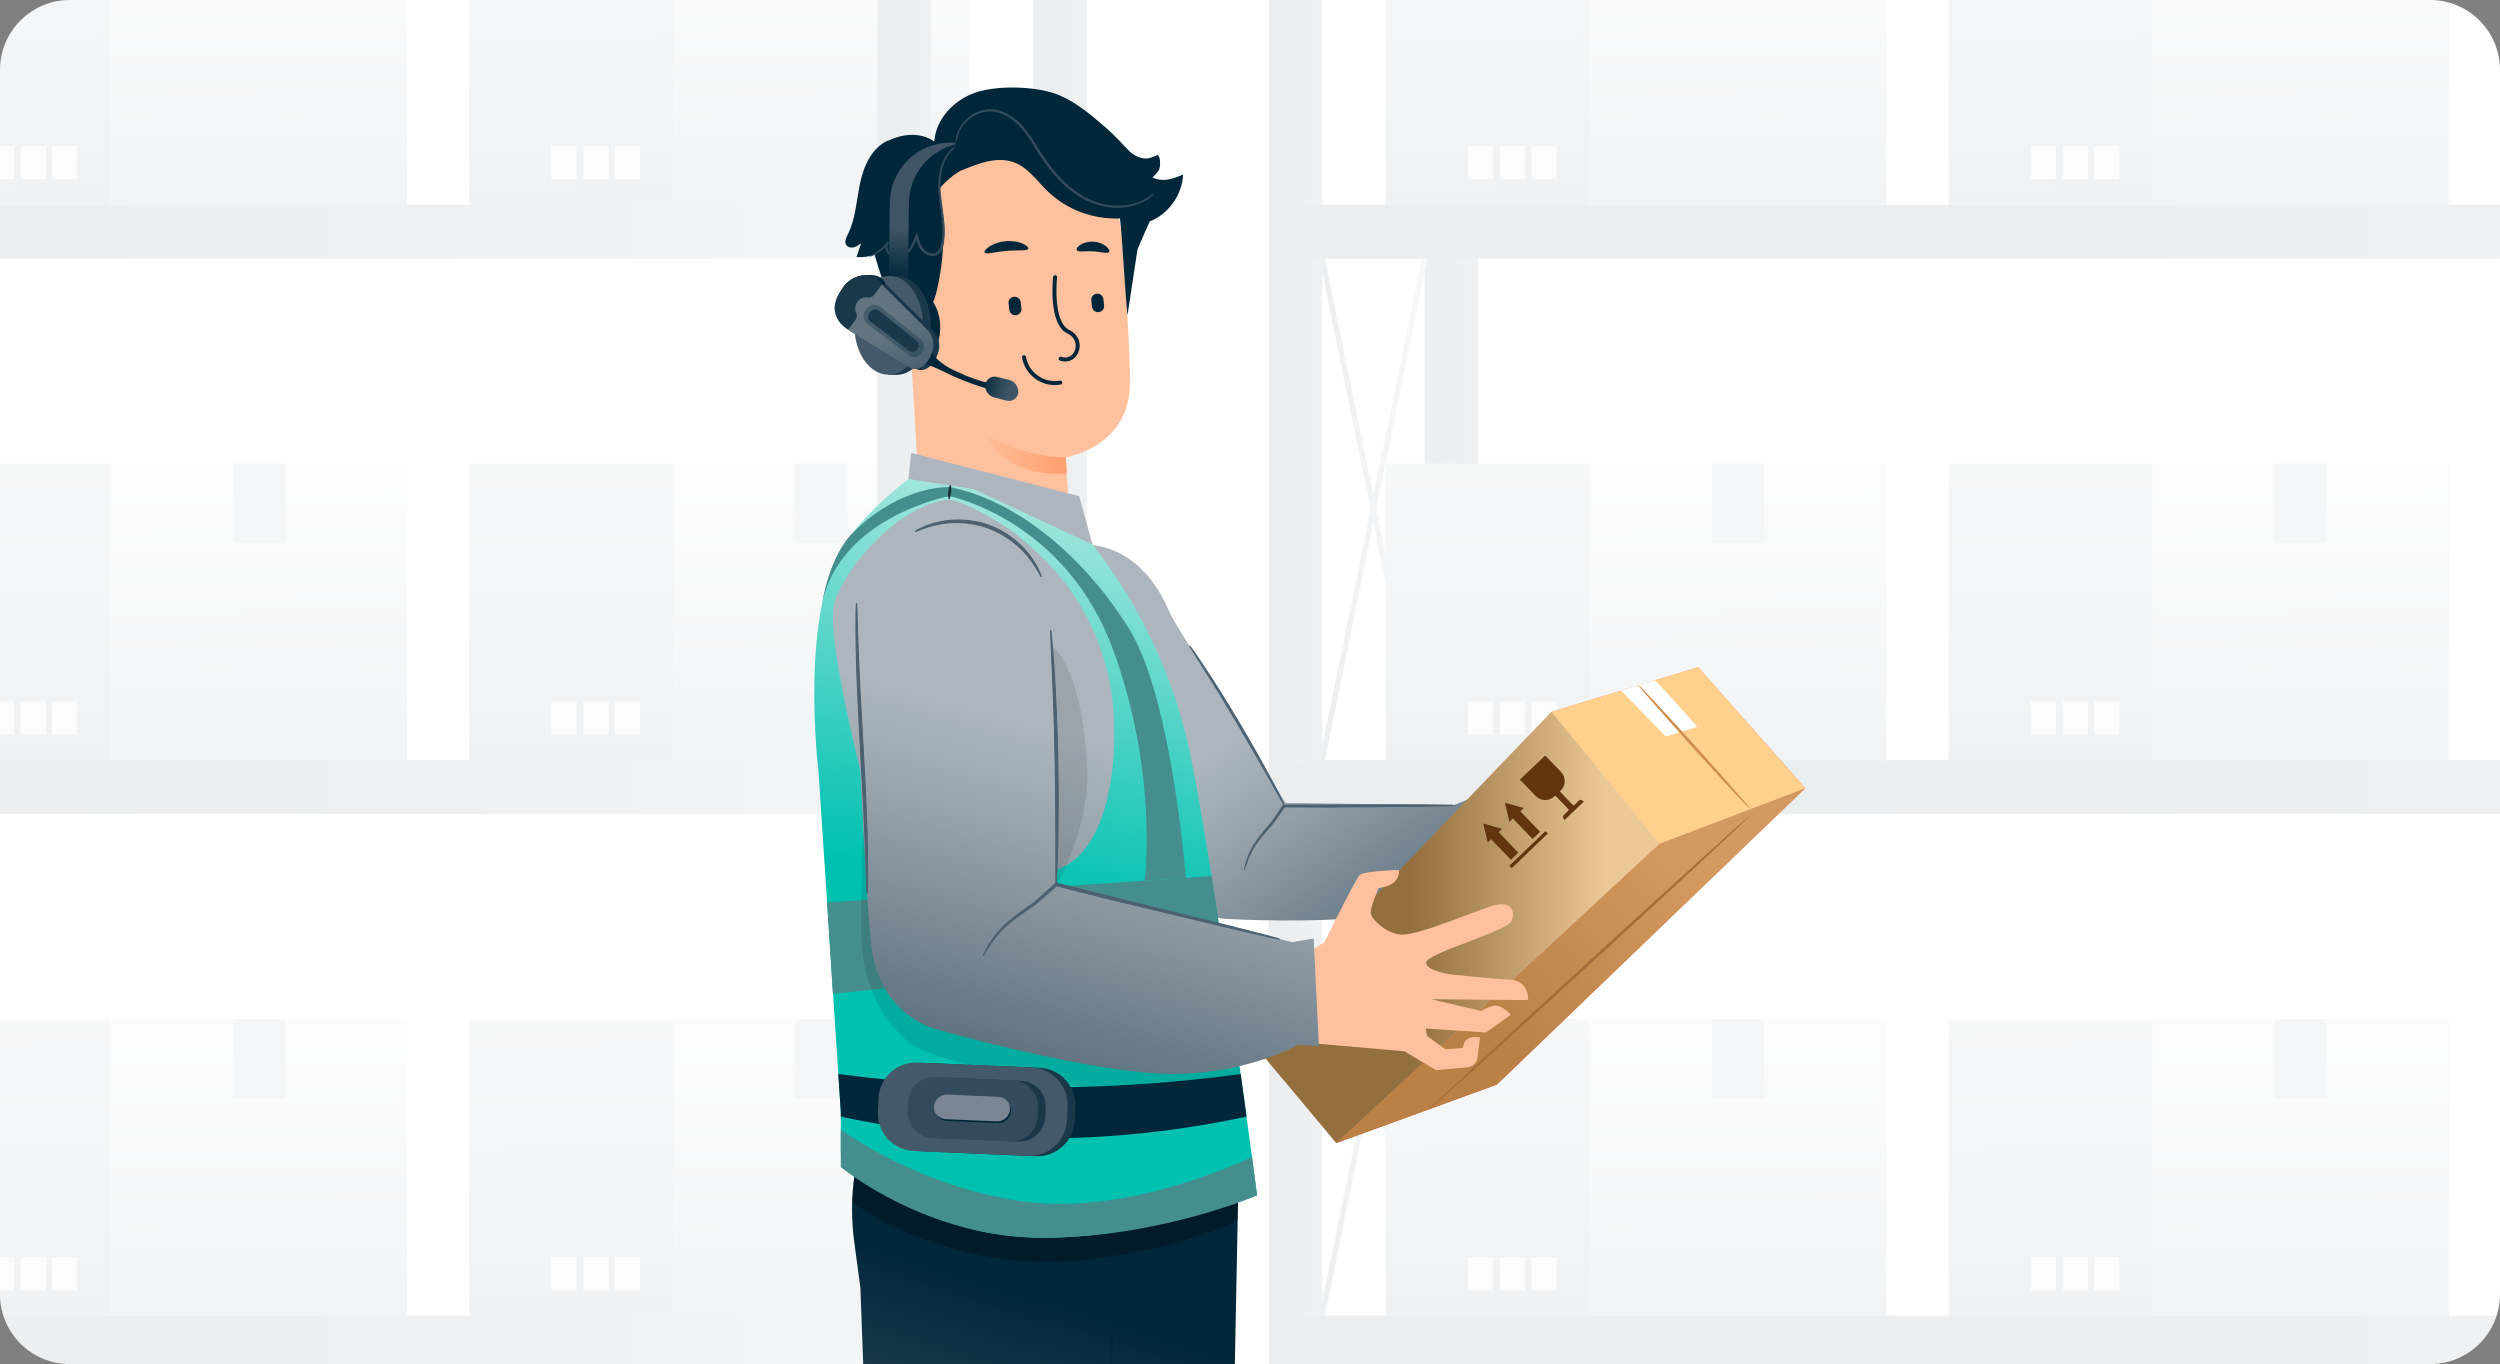
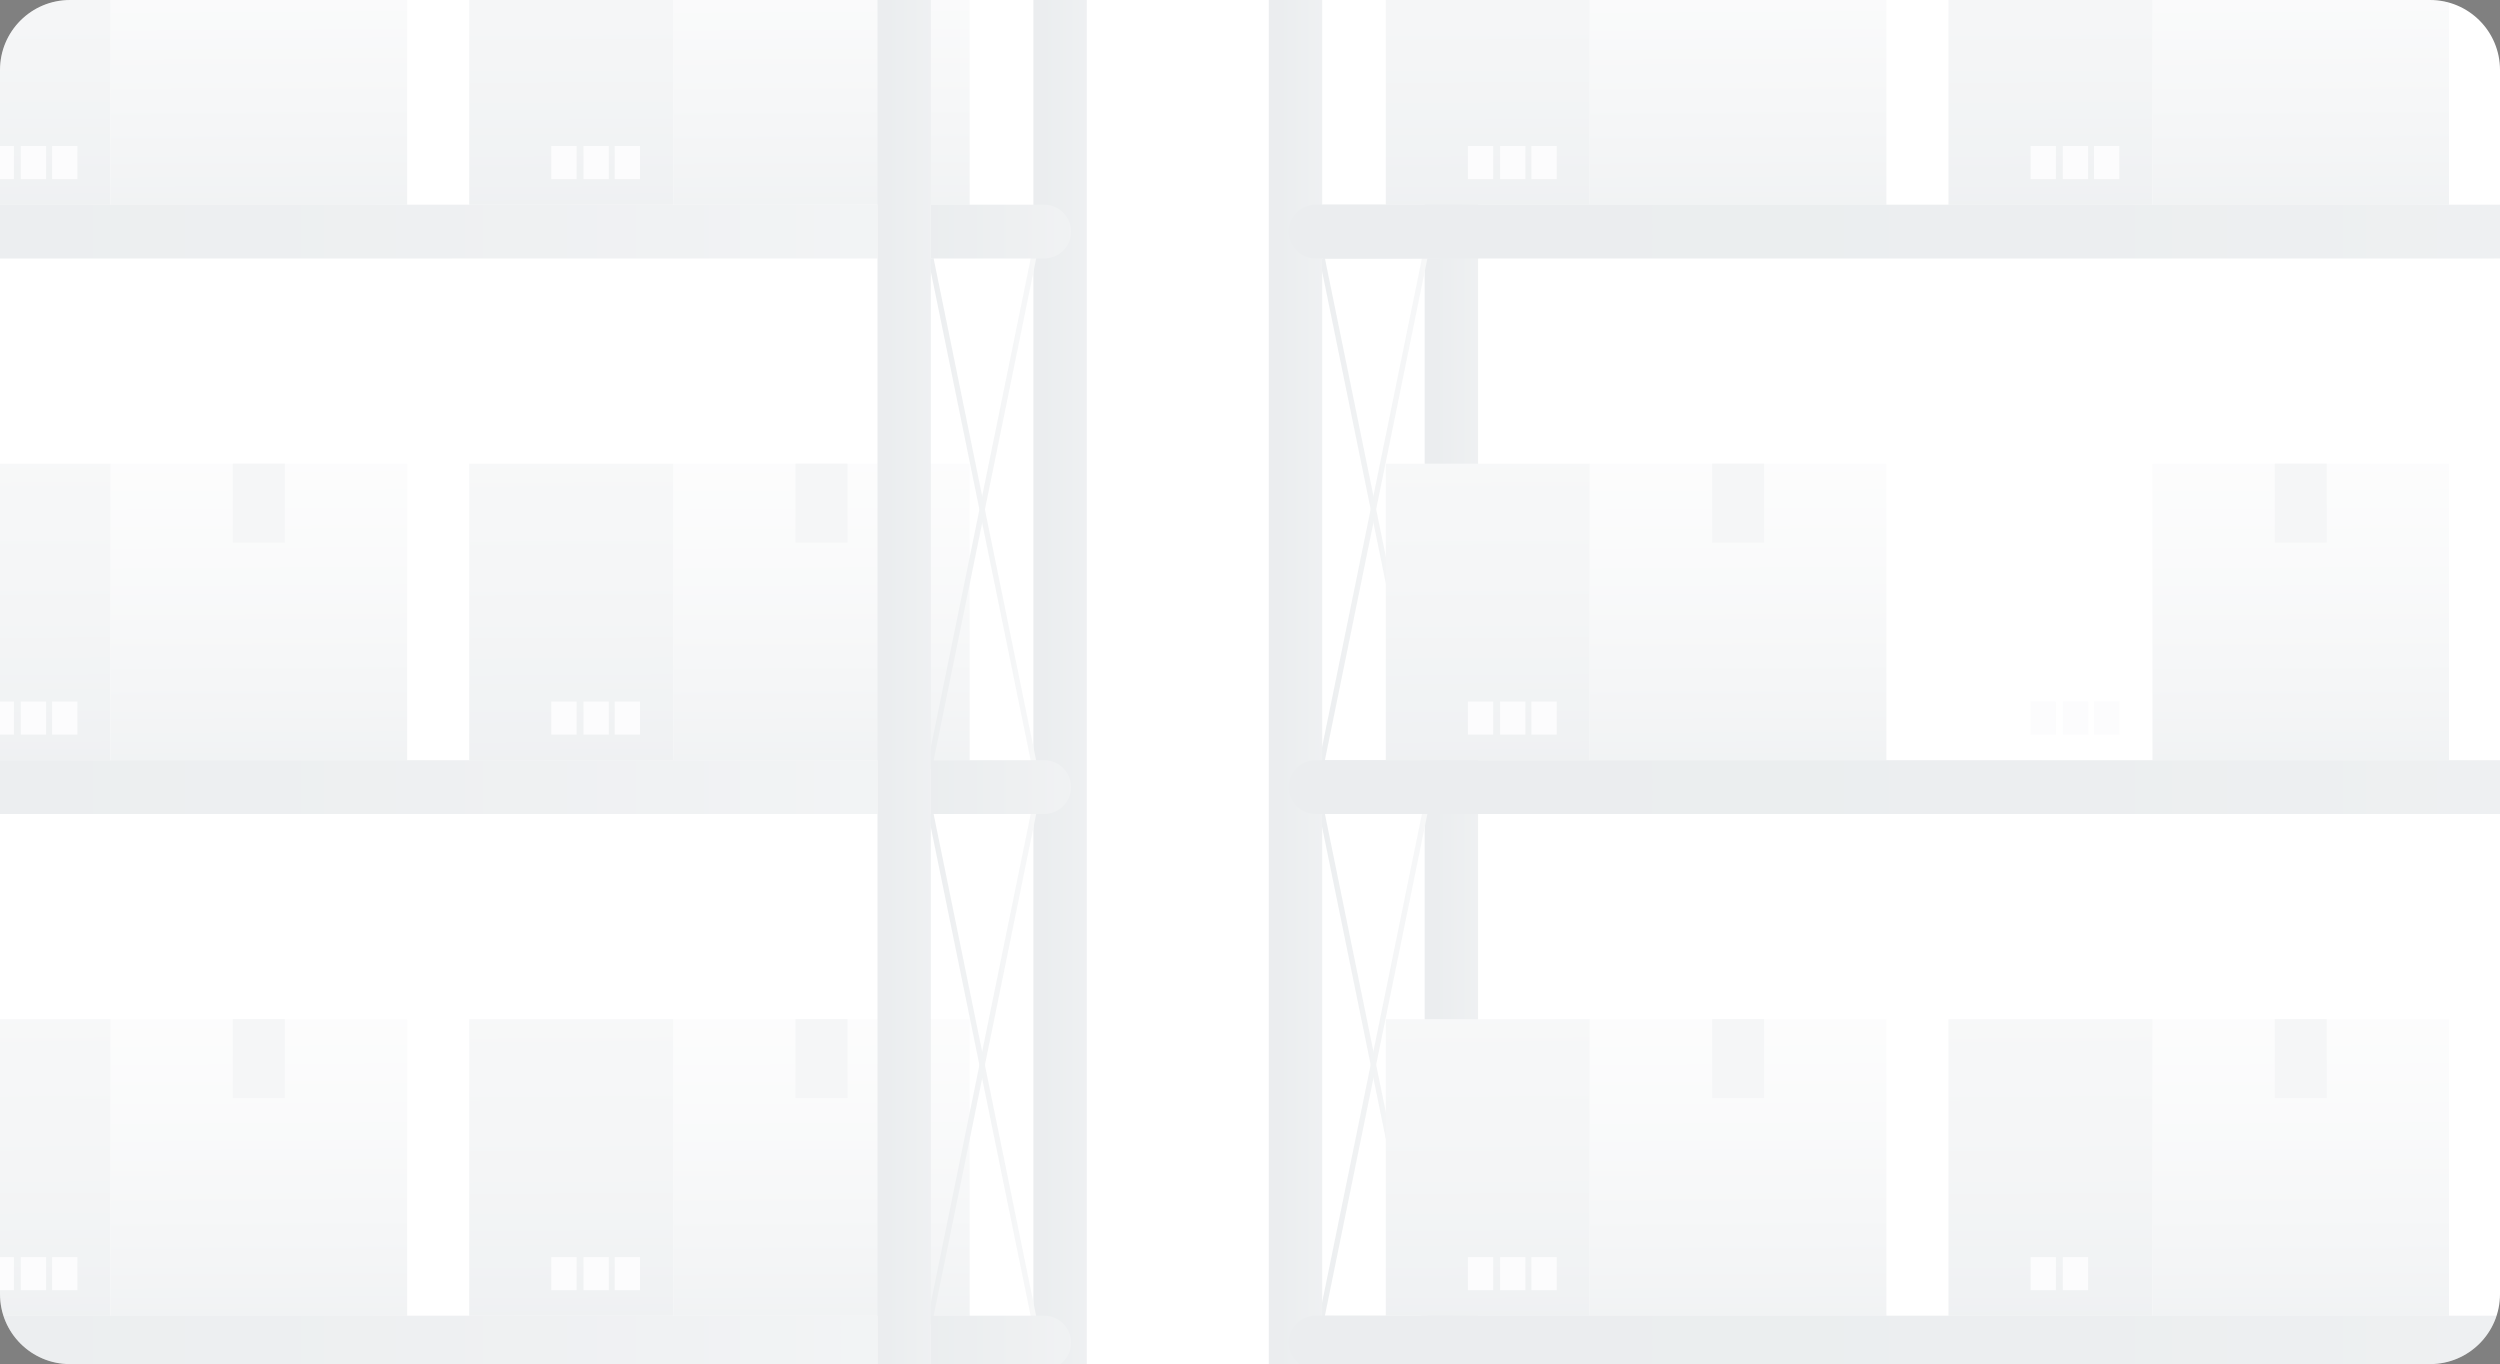
<svg xmlns="http://www.w3.org/2000/svg" xmlns:xlink="http://www.w3.org/1999/xlink" version="1.1" id="Capa_1" x="0px" y="0px" viewBox="0 0 2500 1364.1" style="enable-background:new 0 0 2500 1364.1;" xml:space="preserve">
  <rect x="0" y="0" width="2500" height="1364.1" fill="#808080" stroke="none" />
  <style type="text/css">
	.st0{fill:#FFFFFF;}
	.st1{clip-path:url(#SVGID_00000121238237934349460340000002974944388571182270_);}
	.st2{opacity:0.1;}
	.st3{fill:url(#SVGID_00000132793569686829252000000003483238520776732082_);}
	.st4{fill:url(#SVGID_00000010298555513767265050000006952555313765956258_);}
	.st5{fill:#E2E5E8;}
	.st6{fill:url(#SVGID_00000136397042103656014600000006330867951596719501_);}
	.st7{fill:url(#SVGID_00000051353498369859567280000000963459524161546135_);}
	.st8{fill:url(#SVGID_00000130634975877728442170000013672594270353769358_);}
	.st9{fill:url(#SVGID_00000060729454341506282590000010654816916900551352_);}
	.st10{fill:#94A0AA;}
	.st11{fill:url(#SVGID_00000147937174862001921410000007053402324723304832_);}
	.st12{fill:url(#SVGID_00000093866583182727917630000014779088236435504520_);}
	.st13{fill:url(#SVGID_00000109732947202987439250000004249667114649160332_);}
	.st14{fill:url(#SVGID_00000031169488024331823940000012430277420201472130_);}
	.st15{fill:url(#SVGID_00000024690334952072874170000003987846739514460073_);}
	.st16{fill:url(#SVGID_00000109735610644572640200000017225585525646272385_);}
	.st17{fill:url(#SVGID_00000176019292742411566670000009434907507200181438_);}
	.st18{fill:url(#SVGID_00000085240497673802653000000000161704822806282153_);}
	.st19{fill:url(#SVGID_00000167368766106274200190000008604829594971498400_);}
	.st20{fill:url(#SVGID_00000150093355970778331030000011138624257848621971_);}
	.st21{fill:none;stroke:url(#SVGID_00000110438889084572050990000005153346139924325767_);stroke-width:5.37;stroke-miterlimit:10;}
	.st22{fill:none;stroke:url(#SVGID_00000083773083398712451750000003396557942939190148_);stroke-width:5.37;stroke-miterlimit:10;}
	.st23{fill:url(#SVGID_00000122717817414378611630000004781719474279555977_);}
	.st24{fill:none;stroke:url(#SVGID_00000107547215752044752650000018427595316714195618_);stroke-width:5.37;stroke-miterlimit:10;}
	.st25{fill:none;stroke:url(#SVGID_00000023984925436334329640000015916309804761177228_);stroke-width:5.37;stroke-miterlimit:10;}
	.st26{fill:url(#SVGID_00000013176474332022710570000006901599657786967216_);}
	.st27{fill:url(#SVGID_00000175292909907461009410000012343372083621162369_);}
	.st28{fill:url(#SVGID_00000069386903573701202140000012332727133972444565_);}
	.st29{fill:url(#SVGID_00000137125194573710592020000017563451091295634338_);}
	.st30{fill:none;stroke:url(#SVGID_00000151508131928947277710000012161921927612677559_);stroke-width:5.37;stroke-miterlimit:10;}
	.st31{fill:none;stroke:url(#SVGID_00000110442151990596191210000010800971962105876899_);stroke-width:5.37;stroke-miterlimit:10;}
	.st32{fill:url(#SVGID_00000079471962715686189940000016174507627287037612_);}
	.st33{fill:none;stroke:url(#SVGID_00000071544549516650860860000004446280910472291757_);stroke-width:5.37;stroke-miterlimit:10;}
	.st34{fill:none;stroke:url(#SVGID_00000111900441086519280820000006618894333074149278_);stroke-width:5.37;stroke-miterlimit:10;}
	.st35{fill:url(#SVGID_00000034793942310343045580000006058059329057869966_);}
	.st36{fill:url(#SVGID_00000016074304495355977880000001902454426151531953_);}
	.st37{fill:url(#SVGID_00000008135655324471781170000002620945479857257399_);}
	.st38{fill:url(#SVGID_00000029731805435158587670000003989704961944248975_);}
	.st39{fill:url(#SVGID_00000088842678329595443170000004601263484920105110_);}
	.st40{fill:url(#SVGID_00000176752981348210308160000014584174081859263374_);}
	.st41{fill:url(#SVGID_00000060743142003495177890000008541807599097961643_);}
	.st42{fill:url(#SVGID_00000137090015644396540000000004353795938829594009_);}
	.st43{fill:url(#SVGID_00000114049179078383807450000013205985993646655932_);}
	.st44{fill:url(#SVGID_00000124163945683337437230000010510892244342453891_);}
	.st45{fill:url(#SVGID_00000005260956550988449420000007417987462550086533_);}
	.st46{fill:url(#SVGID_00000005955426539954382600000007856092069867669950_);}
	.st47{fill:url(#SVGID_00000114776071779304915330000010561198756284598926_);}
	.st48{fill:url(#SVGID_00000114057740585378806170000007882587760526425255_);}
	.st49{fill:url(#SVGID_00000106139897062258775050000009233112148388488320_);}
	.st50{fill:url(#SVGID_00000183248474349798401570000016620941614038595766_);}
	.st51{fill:url(#SVGID_00000006677483069764878080000004127960628109327030_);}
	.st52{fill:url(#SVGID_00000052798181082132499600000015397892924354369678_);}
	.st53{clip-path:url(#SVGID_00000097467343670454885750000006585852214252299660_);}
	.st54{fill:url(#SVGID_00000160177471618375827610000005965432394345712294_);}
	.st55{fill:#4B6070;stroke:#4B6070;stroke-miterlimit:10;}
	.st56{fill:#FF735D;}
	.st57{fill:#E2AA60;}
	.st58{fill:#CE8E4E;}
	.st59{fill:#FFD18D;}
	.st60{opacity:0.35;}
	.st61{fill:url(#SVGID_00000013883155382822502170000012156551448414605701_);}
	.st62{fill:url(#SVGID_00000136372527005097401590000009908400471896229525_);}
	.st63{fill:#FFC19D;}
	.st64{fill:url(#SVGID_00000103237104052911381910000016704357985331385217_);}
	.st65{fill:#FF9C6A;}
	.st66{fill:#00263A;}
	.st67{fill:#334B5D;stroke:#334B5D;stroke-linecap:round;stroke-linejoin:round;}
	.st68{fill:url(#SVGID_00000112634272458736685600000007007048764945244806_);}
	.st69{fill:url(#SVGID_00000177458329198054735570000008115734328584956300_);}
	.st70{opacity:0.5;}
	.st71{fill:none;stroke:#00263A;stroke-width:1.83;stroke-miterlimit:10;}
	.st72{opacity:0.3;}
	.st73{fill:url(#SVGID_00000133488017414017931130000008860108157127702673_);}
	.st74{fill:#448E8D;}
	.st75{opacity:0.11;}
	.st76{fill:url(#SVGID_00000155109843177681494740000016425044283299210391_);}
	.st77{fill:url(#SVGID_00000076583705558144088920000011682894616410161298_);}
	.st78{fill:url(#SVGID_00000104665688476802917570000013094434462852078755_);}
	.st79{fill:#1A2E35;}
	.st80{fill:url(#SVGID_00000150089685432721406220000010913219652764355224_);}
	.st81{fill:#1B384B;}
	.st82{fill:#44596A;}
	.st83{fill:url(#SVGID_00000094604630494420999980000007943987835173285304_);}
	.st84{fill:url(#SVGID_00000150793259195836633620000016775852076816932795_);}
	.st85{opacity:0.3;fill:#00263A;enable-background:new    ;}
	.st86{fill:none;stroke:#00263A;stroke-width:4;stroke-linecap:round;stroke-miterlimit:10;}
	.st87{fill:#A56C38;}
	.st88{fill:#63350F;}
	.st89{fill:#334B5D;}
	.st90{fill:#7A8693;}
</style>
  <g id="Capa_1_00000021091857255148780900000018323081766870079128_">
    <path class="st0" d="M70,0h2360c38.7,0,70,31.3,70,70v1224.1c0,38.7-31.3,70-70,70H70c-38.7,0-70-31.3-70-70V70C0,31.3,31.3,0,70,0   z" />
    <g>
      <defs>
        <path id="SVGID_1_" d="M70,0h2360c38.7,0,70,31.3,70,70v1224.1c0,38.7-31.3,70-70,70H70c-38.7,0-70-31.3-70-70V70     C0,31.3,31.3,0,70,0z" />
      </defs>
      <clipPath id="SVGID_00000093864647157688932140000001627743769514599348_">
        <use xlink:href="#SVGID_1_" style="overflow:visible;" />
      </clipPath>
      <g style="clip-path:url(#SVGID_00000093864647157688932140000001627743769514599348_);">
        <g class="st2">
          <linearGradient id="SVGID_00000049904555661444579750000015786852797313980053_" gradientUnits="userSpaceOnUse" x1="850.635" y1="-10153.08" x2="847.995" y2="-10567.97" gradientTransform="matrix(1 0 0 1 -27.53 10465.68)">
            <stop offset="0" style="stop-color:#334B5D" />
            <stop offset="3.000000e-02" style="stop-color:#3B5263" />
            <stop offset="0.28" style="stop-color:#768592" />
            <stop offset="0.51" style="stop-color:#A4AEB7" />
            <stop offset="0.72" style="stop-color:#C6CCD1" />
            <stop offset="0.89" style="stop-color:#DADEE2" />
            <stop offset="1" style="stop-color:#E2E5E8" />
          </linearGradient>
          <rect x="673.2" y="-91.9" style="fill:url(#SVGID_00000049904555661444579750000015786852797313980053_);" width="296.5" height="296.6" />
          <linearGradient id="SVGID_00000013165972022073872710000013895397935097732271_" gradientUnits="userSpaceOnUse" x1="720.394" y1="-10153.58" x2="717.764" y2="-10567.66" gradientTransform="matrix(1 0 0 1 -147.57 10465.68)">
            <stop offset="0" style="stop-color:#334B5D" />
            <stop offset="8.000000e-02" style="stop-color:#415768" />
            <stop offset="0.38" style="stop-color:#6F808D" />
            <stop offset="0.64" style="stop-color:#919DA7" />
            <stop offset="0.86" style="stop-color:#A5AFB8" />
            <stop offset="1" style="stop-color:#ADB6BE" />
          </linearGradient>
          <rect x="469.2" y="-91.9" style="fill:url(#SVGID_00000013165972022073872710000013895397935097732271_);" width="204" height="296.6" />
          <rect x="551.3" y="146" class="st5" width="25.3" height="33.1" />
          <rect x="583.5" y="146" class="st5" width="25.3" height="33.1" />
          <rect x="614.7" y="146" class="st5" width="25.3" height="33.1" />
          <linearGradient id="SVGID_00000129890868169838735390000017689159732403062916_" gradientUnits="userSpaceOnUse" x1="287.991" y1="-10153.08" x2="285.341" y2="-10567.97" gradientTransform="matrix(1 0 0 1 -27.53 10465.68)">
            <stop offset="0" style="stop-color:#334B5D" />
            <stop offset="3.000000e-02" style="stop-color:#3B5263" />
            <stop offset="0.28" style="stop-color:#768592" />
            <stop offset="0.51" style="stop-color:#A4AEB7" />
            <stop offset="0.72" style="stop-color:#C6CCD1" />
            <stop offset="0.89" style="stop-color:#DADEE2" />
            <stop offset="1" style="stop-color:#E2E5E8" />
          </linearGradient>
          <rect x="110.6" y="-91.9" style="fill:url(#SVGID_00000129890868169838735390000017689159732403062916_);" width="296.5" height="296.6" />
          <linearGradient id="SVGID_00000169530268212628685600000015725801246246258064_" gradientUnits="userSpaceOnUse" x1="157.75" y1="-10153.58" x2="155.11" y2="-10567.66" gradientTransform="matrix(1 0 0 1 -147.57 10465.68)">
            <stop offset="0" style="stop-color:#334B5D" />
            <stop offset="8.000000e-02" style="stop-color:#415768" />
            <stop offset="0.38" style="stop-color:#6F808D" />
            <stop offset="0.64" style="stop-color:#919DA7" />
            <stop offset="0.86" style="stop-color:#A5AFB8" />
            <stop offset="1" style="stop-color:#ADB6BE" />
          </linearGradient>
          <rect x="-93.5" y="-91.9" style="fill:url(#SVGID_00000169530268212628685600000015725801246246258064_);" width="204" height="296.6" />
          <rect x="-11.4" y="146" class="st5" width="25.3" height="33.1" />
          <rect x="20.8" y="146" class="st5" width="25.3" height="33.1" />
          <rect x="52.1" y="146" class="st5" width="25.3" height="33.1" />
          <linearGradient id="SVGID_00000182498021363498450430000014311758428657844608_" gradientUnits="userSpaceOnUse" x1="850.635" y1="-9597.56" x2="847.995" y2="-10012.45" gradientTransform="matrix(1 0 0 1 -27.53 10465.68)">
            <stop offset="0" style="stop-color:#334B5D" />
            <stop offset="3.000000e-02" style="stop-color:#3B5263" />
            <stop offset="0.28" style="stop-color:#768592" />
            <stop offset="0.51" style="stop-color:#A4AEB7" />
            <stop offset="0.72" style="stop-color:#C6CCD1" />
            <stop offset="0.89" style="stop-color:#DADEE2" />
            <stop offset="1" style="stop-color:#E2E5E8" />
          </linearGradient>
          <rect x="673.2" y="463.7" style="fill:url(#SVGID_00000182498021363498450430000014311758428657844608_);" width="296.5" height="296.6" />
          <linearGradient id="SVGID_00000065787539951765776440000006440347830369148807_" gradientUnits="userSpaceOnUse" x1="720.394" y1="-9598.06" x2="717.764" y2="-10012.14" gradientTransform="matrix(1 0 0 1 -147.57 10465.68)">
            <stop offset="0" style="stop-color:#334B5D" />
            <stop offset="8.000000e-02" style="stop-color:#415768" />
            <stop offset="0.38" style="stop-color:#6F808D" />
            <stop offset="0.64" style="stop-color:#919DA7" />
            <stop offset="0.86" style="stop-color:#A5AFB8" />
            <stop offset="1" style="stop-color:#ADB6BE" />
          </linearGradient>
          <rect x="469.2" y="463.7" style="fill:url(#SVGID_00000065787539951765776440000006440347830369148807_);" width="204" height="296.6" />
          <rect x="795.5" y="463.7" class="st10" width="52" height="78.9" />
          <rect x="551.3" y="701.5" class="st5" width="25.3" height="33.1" />
          <rect x="583.5" y="701.5" class="st5" width="25.3" height="33.1" />
          <rect x="614.7" y="701.5" class="st5" width="25.3" height="33.1" />
          <linearGradient id="SVGID_00000138548753425620717120000017206732093955407001_" gradientUnits="userSpaceOnUse" x1="287.991" y1="-9597.56" x2="285.341" y2="-10012.45" gradientTransform="matrix(1 0 0 1 -27.53 10465.68)">
            <stop offset="0" style="stop-color:#334B5D" />
            <stop offset="3.000000e-02" style="stop-color:#3B5263" />
            <stop offset="0.28" style="stop-color:#768592" />
            <stop offset="0.51" style="stop-color:#A4AEB7" />
            <stop offset="0.72" style="stop-color:#C6CCD1" />
            <stop offset="0.89" style="stop-color:#DADEE2" />
            <stop offset="1" style="stop-color:#E2E5E8" />
          </linearGradient>
          <rect x="110.6" y="463.7" style="fill:url(#SVGID_00000138548753425620717120000017206732093955407001_);" width="296.5" height="296.6" />
          <linearGradient id="SVGID_00000064343966235071420570000018437590769850158749_" gradientUnits="userSpaceOnUse" x1="157.75" y1="-9598.06" x2="155.11" y2="-10012.14" gradientTransform="matrix(1 0 0 1 -147.57 10465.68)">
            <stop offset="0" style="stop-color:#334B5D" />
            <stop offset="8.000000e-02" style="stop-color:#415768" />
            <stop offset="0.38" style="stop-color:#6F808D" />
            <stop offset="0.64" style="stop-color:#919DA7" />
            <stop offset="0.86" style="stop-color:#A5AFB8" />
            <stop offset="1" style="stop-color:#ADB6BE" />
          </linearGradient>
          <rect x="-93.5" y="463.7" style="fill:url(#SVGID_00000064343966235071420570000018437590769850158749_);" width="204" height="296.6" />
          <rect x="232.8" y="463.7" class="st10" width="52" height="78.9" />
          <rect x="-11.4" y="701.5" class="st5" width="25.3" height="33.1" />
          <rect x="20.8" y="701.5" class="st5" width="25.3" height="33.1" />
          <rect x="52.1" y="701.5" class="st5" width="25.3" height="33.1" />
          <linearGradient id="SVGID_00000177482621400711447470000003023462259886328990_" gradientUnits="userSpaceOnUse" x1="850.635" y1="-9042.04" x2="847.995" y2="-9456.94" gradientTransform="matrix(1 0 0 1 -27.53 10465.68)">
            <stop offset="0" style="stop-color:#334B5D" />
            <stop offset="3.000000e-02" style="stop-color:#3B5263" />
            <stop offset="0.28" style="stop-color:#768592" />
            <stop offset="0.51" style="stop-color:#A4AEB7" />
            <stop offset="0.72" style="stop-color:#C6CCD1" />
            <stop offset="0.89" style="stop-color:#DADEE2" />
            <stop offset="1" style="stop-color:#E2E5E8" />
          </linearGradient>
          <rect x="673.2" y="1019.2" style="fill:url(#SVGID_00000177482621400711447470000003023462259886328990_);" width="296.5" height="296.6" />
          <linearGradient id="SVGID_00000111177130601677779530000018436333781899447993_" gradientUnits="userSpaceOnUse" x1="720.394" y1="-9042.54" x2="717.764" y2="-9456.62" gradientTransform="matrix(1 0 0 1 -147.57 10465.68)">
            <stop offset="0" style="stop-color:#334B5D" />
            <stop offset="8.000000e-02" style="stop-color:#415768" />
            <stop offset="0.38" style="stop-color:#6F808D" />
            <stop offset="0.64" style="stop-color:#919DA7" />
            <stop offset="0.86" style="stop-color:#A5AFB8" />
            <stop offset="1" style="stop-color:#ADB6BE" />
          </linearGradient>
          <rect x="469.2" y="1019.2" style="fill:url(#SVGID_00000111177130601677779530000018436333781899447993_);" width="204" height="296.6" />
          <rect x="795.5" y="1019.2" class="st10" width="52" height="78.9" />
          <rect x="551.3" y="1257.1" class="st5" width="25.3" height="33.1" />
          <rect x="583.5" y="1257.1" class="st5" width="25.3" height="33.1" />
          <rect x="614.7" y="1257.1" class="st5" width="25.3" height="33.1" />
          <linearGradient id="SVGID_00000137833709706070132760000006391798662922313889_" gradientUnits="userSpaceOnUse" x1="287.991" y1="-9042.04" x2="285.341" y2="-9456.94" gradientTransform="matrix(1 0 0 1 -27.53 10465.68)">
            <stop offset="0" style="stop-color:#334B5D" />
            <stop offset="3.000000e-02" style="stop-color:#3B5263" />
            <stop offset="0.28" style="stop-color:#768592" />
            <stop offset="0.51" style="stop-color:#A4AEB7" />
            <stop offset="0.72" style="stop-color:#C6CCD1" />
            <stop offset="0.89" style="stop-color:#DADEE2" />
            <stop offset="1" style="stop-color:#E2E5E8" />
          </linearGradient>
          <rect x="110.6" y="1019.2" style="fill:url(#SVGID_00000137833709706070132760000006391798662922313889_);" width="296.5" height="296.6" />
          <linearGradient id="SVGID_00000147218376348904750170000004105289793919670952_" gradientUnits="userSpaceOnUse" x1="157.75" y1="-9042.54" x2="155.11" y2="-9456.62" gradientTransform="matrix(1 0 0 1 -147.57 10465.68)">
            <stop offset="0" style="stop-color:#334B5D" />
            <stop offset="8.000000e-02" style="stop-color:#415768" />
            <stop offset="0.38" style="stop-color:#6F808D" />
            <stop offset="0.64" style="stop-color:#919DA7" />
            <stop offset="0.86" style="stop-color:#A5AFB8" />
            <stop offset="1" style="stop-color:#ADB6BE" />
          </linearGradient>
          <rect x="-93.5" y="1019.2" style="fill:url(#SVGID_00000147218376348904750170000004105289793919670952_);" width="204" height="296.6" />
          <rect x="232.8" y="1019.2" class="st10" width="52" height="78.9" />
          <rect x="-11.4" y="1257.1" class="st5" width="25.3" height="33.1" />
          <rect x="20.8" y="1257.1" class="st5" width="25.3" height="33.1" />
          <rect x="52.1" y="1257.1" class="st5" width="25.3" height="33.1" />
          <linearGradient id="SVGID_00000070084554999113618490000012903937288361746334_" gradientUnits="userSpaceOnUse" x1="-753.29" y1="1134.385" x2="1187.01" y2="1134.385" gradientTransform="matrix(1 0 0 -1 0 1366)">
            <stop offset="0" style="stop-color:#334B5D" />
            <stop offset="0.25" style="stop-color:#354D5F" />
            <stop offset="0.42" style="stop-color:#3F5566" />
            <stop offset="0.57" style="stop-color:#4E6373" />
            <stop offset="0.72" style="stop-color:#647684" />
            <stop offset="0.85" style="stop-color:#818F9B" />
            <stop offset="0.97" style="stop-color:#A4AEB7" />
            <stop offset="1" style="stop-color:#ADB6BE" />
          </linearGradient>
          <path style="fill:url(#SVGID_00000070084554999113618490000012903937288361746334_);" d="M877.5,204.7v53.8h-1604      c-14.8,0-26.8-12-26.8-26.8v-0.2c0-14.8,12-26.8,26.8-26.8L877.5,204.7L877.5,204.7L877.5,204.7z" />
          <linearGradient id="SVGID_00000110464711305878249260000003773590249892369836_" gradientUnits="userSpaceOnUse" x1="-753.29" y1="578.865" x2="1187.01" y2="578.865" gradientTransform="matrix(1 0 0 -1 0 1366)">
            <stop offset="0" style="stop-color:#334B5D" />
            <stop offset="0.25" style="stop-color:#354D5F" />
            <stop offset="0.42" style="stop-color:#3F5566" />
            <stop offset="0.57" style="stop-color:#4E6373" />
            <stop offset="0.72" style="stop-color:#647684" />
            <stop offset="0.85" style="stop-color:#818F9B" />
            <stop offset="0.97" style="stop-color:#A4AEB7" />
            <stop offset="1" style="stop-color:#ADB6BE" />
          </linearGradient>
          <path style="fill:url(#SVGID_00000110464711305878249260000003773590249892369836_);" d="M877.5,760.2v53.8h-1604      c-14.8,0-26.8-12-26.8-26.8V787c0-14.8,12-26.8,26.8-26.8L877.5,760.2L877.5,760.2L877.5,760.2z" />
          <linearGradient id="SVGID_00000109752118114831374620000000076316994807454614_" gradientUnits="userSpaceOnUse" x1="-753.29" y1="23.345" x2="1187.01" y2="23.345" gradientTransform="matrix(1 0 0 -1 0 1366)">
            <stop offset="0" style="stop-color:#334B5D" />
            <stop offset="0.25" style="stop-color:#354D5F" />
            <stop offset="0.42" style="stop-color:#3F5566" />
            <stop offset="0.57" style="stop-color:#4E6373" />
            <stop offset="0.72" style="stop-color:#647684" />
            <stop offset="0.85" style="stop-color:#818F9B" />
            <stop offset="0.97" style="stop-color:#A4AEB7" />
            <stop offset="1" style="stop-color:#ADB6BE" />
          </linearGradient>
          <path style="fill:url(#SVGID_00000109752118114831374620000000076316994807454614_);" d="M877.5,1315.7v53.8h-1604      c-14.8,0-26.8-12-26.8-26.8v-0.2c0-14.8,12-26.8,26.8-26.8L877.5,1315.7L877.5,1315.7L877.5,1315.7z" />
          <linearGradient id="SVGID_00000060750059781727317810000003270875214407498116_" gradientUnits="userSpaceOnUse" x1="1046.53" y1="592.945" x2="1249.77" y2="592.945" gradientTransform="matrix(1 0 0 -1 0 1366)">
            <stop offset="0" style="stop-color:#334B5D" />
            <stop offset="4.000000e-02" style="stop-color:#3B5263" />
            <stop offset="0.25" style="stop-color:#637583" />
            <stop offset="0.45" style="stop-color:#83919D" />
            <stop offset="0.65" style="stop-color:#9AA5AF" />
            <stop offset="0.84" style="stop-color:#A8B1BA" />
            <stop offset="1" style="stop-color:#ADB6BE" />
          </linearGradient>
          <rect x="1033.4" y="-164.9" style="fill:url(#SVGID_00000060750059781727317810000003270875214407498116_);" width="53.4" height="1875.8" />
          <linearGradient id="SVGID_00000005267783622014358530000012178366403522208674_" gradientUnits="userSpaceOnUse" x1="928.279" y1="850.2" x2="1038.641" y2="850.2" gradientTransform="matrix(1 0 0 -1 0 1366)">
            <stop offset="0" style="stop-color:#334B5D" />
            <stop offset="8.000000e-02" style="stop-color:#415768" />
            <stop offset="0.38" style="stop-color:#6F808D" />
            <stop offset="0.64" style="stop-color:#919DA7" />
            <stop offset="0.86" style="stop-color:#A5AFB8" />
            <stop offset="1" style="stop-color:#ADB6BE" />
          </linearGradient>
          <line style="fill:none;stroke:url(#SVGID_00000005267783622014358530000012178366403522208674_);stroke-width:5.37;stroke-miterlimit:10;" x1="930.9" y1="258.5" x2="1036" y2="773.1" />
          <linearGradient id="SVGID_00000037654493936831619580000000587669778510732944_" gradientUnits="userSpaceOnUse" x1="926.539" y1="861.33" x2="1039.691" y2="861.33" gradientTransform="matrix(1 0 0 -1 0 1366)">
            <stop offset="0" style="stop-color:#334B5D" />
            <stop offset="8.000000e-02" style="stop-color:#415768" />
            <stop offset="0.38" style="stop-color:#6F808D" />
            <stop offset="0.64" style="stop-color:#919DA7" />
            <stop offset="0.86" style="stop-color:#A5AFB8" />
            <stop offset="1" style="stop-color:#ADB6BE" />
          </linearGradient>
          <line style="fill:none;stroke:url(#SVGID_00000037654493936831619580000000587669778510732944_);stroke-width:5.37;stroke-miterlimit:10;" x1="1037.1" y1="240.6" x2="929.2" y2="768.8" />
          <linearGradient id="SVGID_00000063623517094885354030000014577987963366852234_" gradientUnits="userSpaceOnUse" x1="930.91" y1="1134.38" x2="1177.7" y2="1134.38" gradientTransform="matrix(1 0 0 -1 0 1366)">
            <stop offset="0" style="stop-color:#334B5D" />
            <stop offset="0.15" style="stop-color:#3C5364" />
            <stop offset="0.39" style="stop-color:#566978" />
            <stop offset="0.71" style="stop-color:#7F8E99" />
            <stop offset="1" style="stop-color:#ADB6BE" />
          </linearGradient>
          <path style="fill:url(#SVGID_00000063623517094885354030000014577987963366852234_);" d="M1071,231.5v0.2      c0,14.8-12,26.8-26.8,26.8H930.9v-53.8h113.3C1059,204.7,1071,216.7,1071,231.5L1071,231.5z" />
          <linearGradient id="SVGID_00000088115133163856405000000018062918847740490681_" gradientUnits="userSpaceOnUse" x1="928.279" y1="294.68" x2="1038.641" y2="294.68" gradientTransform="matrix(1 0 0 -1 0 1366)">
            <stop offset="0" style="stop-color:#334B5D" />
            <stop offset="8.000000e-02" style="stop-color:#415768" />
            <stop offset="0.38" style="stop-color:#6F808D" />
            <stop offset="0.64" style="stop-color:#919DA7" />
            <stop offset="0.86" style="stop-color:#A5AFB8" />
            <stop offset="1" style="stop-color:#ADB6BE" />
          </linearGradient>
          <line style="fill:none;stroke:url(#SVGID_00000088115133163856405000000018062918847740490681_);stroke-width:5.37;stroke-miterlimit:10;" x1="930.9" y1="814.1" x2="1036" y2="1328.6" />
          <linearGradient id="SVGID_00000062873057317843400820000002358759683584267668_" gradientUnits="userSpaceOnUse" x1="926.539" y1="305.81" x2="1039.691" y2="305.81" gradientTransform="matrix(1 0 0 -1 0 1366)">
            <stop offset="0" style="stop-color:#334B5D" />
            <stop offset="8.000000e-02" style="stop-color:#415768" />
            <stop offset="0.38" style="stop-color:#6F808D" />
            <stop offset="0.64" style="stop-color:#919DA7" />
            <stop offset="0.86" style="stop-color:#A5AFB8" />
            <stop offset="1" style="stop-color:#ADB6BE" />
          </linearGradient>
          <line style="fill:none;stroke:url(#SVGID_00000062873057317843400820000002358759683584267668_);stroke-width:5.37;stroke-miterlimit:10;" x1="1037.1" y1="796.1" x2="929.2" y2="1324.3" />
          <linearGradient id="SVGID_00000181772526093183922210000016067139989479984822_" gradientUnits="userSpaceOnUse" x1="890.67" y1="592.945" x2="1093.91" y2="592.945" gradientTransform="matrix(1 0 0 -1 0 1366)">
            <stop offset="0" style="stop-color:#334B5D" />
            <stop offset="4.000000e-02" style="stop-color:#3B5263" />
            <stop offset="0.25" style="stop-color:#637583" />
            <stop offset="0.45" style="stop-color:#83919D" />
            <stop offset="0.65" style="stop-color:#9AA5AF" />
            <stop offset="0.84" style="stop-color:#A8B1BA" />
            <stop offset="1" style="stop-color:#ADB6BE" />
          </linearGradient>
          <rect x="877.5" y="-164.9" style="fill:url(#SVGID_00000181772526093183922210000016067139989479984822_);" width="53.4" height="1875.8" />
          <linearGradient id="SVGID_00000103957618652756729980000013676070348041248394_" gradientUnits="userSpaceOnUse" x1="930.91" y1="578.86" x2="1177.7" y2="578.86" gradientTransform="matrix(1 0 0 -1 0 1366)">
            <stop offset="0" style="stop-color:#334B5D" />
            <stop offset="0.15" style="stop-color:#3C5364" />
            <stop offset="0.39" style="stop-color:#566978" />
            <stop offset="0.71" style="stop-color:#7F8E99" />
            <stop offset="1" style="stop-color:#ADB6BE" />
          </linearGradient>
          <path style="fill:url(#SVGID_00000103957618652756729980000013676070348041248394_);" d="M1071,787v0.2      c0,14.8-12,26.8-26.8,26.8H930.9v-53.8h113.3C1059,760.2,1071,772.2,1071,787L1071,787z" />
          <linearGradient id="SVGID_00000071532247479751740980000003457756894679369392_" gradientUnits="userSpaceOnUse" x1="930.91" y1="23.34" x2="1177.7" y2="23.34" gradientTransform="matrix(1 0 0 -1 0 1366)">
            <stop offset="0" style="stop-color:#334B5D" />
            <stop offset="0.15" style="stop-color:#3C5364" />
            <stop offset="0.39" style="stop-color:#566978" />
            <stop offset="0.71" style="stop-color:#7F8E99" />
            <stop offset="1" style="stop-color:#ADB6BE" />
          </linearGradient>
          <path style="fill:url(#SVGID_00000071532247479751740980000003457756894679369392_);" d="M1071,1342.5v0.2      c0,14.8-12,26.8-26.8,26.8H930.9v-53.8h113.3C1059,1315.7,1071,1327.8,1071,1342.5L1071,1342.5z" />
        </g>
        <g class="st2">
          <linearGradient id="SVGID_00000017498619323471537310000004785997314708418988_" gradientUnits="userSpaceOnUse" x1="1437.81" y1="592.945" x2="1641.05" y2="592.945" gradientTransform="matrix(1 0 0 -1 0 1366)">
            <stop offset="0" style="stop-color:#334B5D" />
            <stop offset="4.000000e-02" style="stop-color:#3B5263" />
            <stop offset="0.25" style="stop-color:#637583" />
            <stop offset="0.45" style="stop-color:#83919D" />
            <stop offset="0.65" style="stop-color:#9AA5AF" />
            <stop offset="0.84" style="stop-color:#A8B1BA" />
            <stop offset="1" style="stop-color:#ADB6BE" />
          </linearGradient>
          <rect x="1424.7" y="-164.9" style="fill:url(#SVGID_00000017498619323471537310000004785997314708418988_);" width="53.4" height="1875.8" />
          <linearGradient id="SVGID_00000117667221561588046330000000320076928048016536_" gradientUnits="userSpaceOnUse" x1="1319.559" y1="850.2" x2="1429.921" y2="850.2" gradientTransform="matrix(1 0 0 -1 0 1366)">
            <stop offset="0" style="stop-color:#334B5D" />
            <stop offset="8.000000e-02" style="stop-color:#415768" />
            <stop offset="0.38" style="stop-color:#6F808D" />
            <stop offset="0.64" style="stop-color:#919DA7" />
            <stop offset="0.86" style="stop-color:#A5AFB8" />
            <stop offset="1" style="stop-color:#ADB6BE" />
          </linearGradient>
          <line style="fill:none;stroke:url(#SVGID_00000117667221561588046330000000320076928048016536_);stroke-width:5.37;stroke-miterlimit:10;" x1="1322.2" y1="258.5" x2="1427.3" y2="773.1" />
          <linearGradient id="SVGID_00000161600966246466815070000002252752089883114370_" gradientUnits="userSpaceOnUse" x1="1317.809" y1="861.33" x2="1430.961" y2="861.33" gradientTransform="matrix(1 0 0 -1 0 1366)">
            <stop offset="0" style="stop-color:#334B5D" />
            <stop offset="8.000000e-02" style="stop-color:#415768" />
            <stop offset="0.38" style="stop-color:#6F808D" />
            <stop offset="0.64" style="stop-color:#919DA7" />
            <stop offset="0.86" style="stop-color:#A5AFB8" />
            <stop offset="1" style="stop-color:#ADB6BE" />
          </linearGradient>
          <line style="fill:none;stroke:url(#SVGID_00000161600966246466815070000002252752089883114370_);stroke-width:5.37;stroke-miterlimit:10;" x1="1428.3" y1="240.6" x2="1320.4" y2="768.8" />
          <linearGradient id="SVGID_00000054231754811790034760000017291335591083222915_" gradientUnits="userSpaceOnUse" x1="1322.19" y1="1134.37" x2="1568.98" y2="1134.37" gradientTransform="matrix(1 0 0 -1 0 1366)">
            <stop offset="0" style="stop-color:#334B5D" />
            <stop offset="0.15" style="stop-color:#3C5364" />
            <stop offset="0.39" style="stop-color:#566978" />
            <stop offset="0.71" style="stop-color:#7F8E99" />
            <stop offset="1" style="stop-color:#ADB6BE" />
          </linearGradient>
          <path style="fill:url(#SVGID_00000054231754811790034760000017291335591083222915_);" d="M1462.3,231.5v0.2      c0,14.8-12,26.8-26.8,26.8h-113.3v-53.8h113.3C1450.3,204.7,1462.3,216.7,1462.3,231.5L1462.3,231.5z" />
          <linearGradient id="SVGID_00000111181457672233076940000012451844194136944537_" gradientUnits="userSpaceOnUse" x1="1319.559" y1="294.68" x2="1429.921" y2="294.68" gradientTransform="matrix(1 0 0 -1 0 1366)">
            <stop offset="0" style="stop-color:#334B5D" />
            <stop offset="8.000000e-02" style="stop-color:#415768" />
            <stop offset="0.38" style="stop-color:#6F808D" />
            <stop offset="0.64" style="stop-color:#919DA7" />
            <stop offset="0.86" style="stop-color:#A5AFB8" />
            <stop offset="1" style="stop-color:#ADB6BE" />
          </linearGradient>
          <line style="fill:none;stroke:url(#SVGID_00000111181457672233076940000012451844194136944537_);stroke-width:5.37;stroke-miterlimit:10;" x1="1322.2" y1="814.1" x2="1427.3" y2="1328.6" />
          <linearGradient id="SVGID_00000011741526754189079410000009138459423827598720_" gradientUnits="userSpaceOnUse" x1="1317.809" y1="305.81" x2="1430.961" y2="305.81" gradientTransform="matrix(1 0 0 -1 0 1366)">
            <stop offset="0" style="stop-color:#334B5D" />
            <stop offset="8.000000e-02" style="stop-color:#415768" />
            <stop offset="0.38" style="stop-color:#6F808D" />
            <stop offset="0.64" style="stop-color:#919DA7" />
            <stop offset="0.86" style="stop-color:#A5AFB8" />
            <stop offset="1" style="stop-color:#ADB6BE" />
          </linearGradient>
          <line style="fill:none;stroke:url(#SVGID_00000011741526754189079410000009138459423827598720_);stroke-width:5.37;stroke-miterlimit:10;" x1="1428.3" y1="796.1" x2="1320.4" y2="1324.3" />
          <linearGradient id="SVGID_00000076578539055213020690000015761618025752723083_" gradientUnits="userSpaceOnUse" x1="1281.95" y1="592.945" x2="1485.19" y2="592.945" gradientTransform="matrix(1 0 0 -1 0 1366)">
            <stop offset="0" style="stop-color:#334B5D" />
            <stop offset="4.000000e-02" style="stop-color:#3B5263" />
            <stop offset="0.25" style="stop-color:#637583" />
            <stop offset="0.45" style="stop-color:#83919D" />
            <stop offset="0.65" style="stop-color:#9AA5AF" />
            <stop offset="0.84" style="stop-color:#A8B1BA" />
            <stop offset="1" style="stop-color:#ADB6BE" />
          </linearGradient>
          <rect x="1268.8" y="-164.9" style="fill:url(#SVGID_00000076578539055213020690000015761618025752723083_);" width="53.4" height="1875.8" />
          <linearGradient id="SVGID_00000084516975821518294240000008558441203673345962_" gradientUnits="userSpaceOnUse" x1="1322.18" y1="578.85" x2="1568.97" y2="578.85" gradientTransform="matrix(1 0 0 -1 0 1366)">
            <stop offset="0" style="stop-color:#334B5D" />
            <stop offset="0.15" style="stop-color:#3C5364" />
            <stop offset="0.39" style="stop-color:#566978" />
            <stop offset="0.71" style="stop-color:#7F8E99" />
            <stop offset="1" style="stop-color:#ADB6BE" />
          </linearGradient>
          <path style="fill:url(#SVGID_00000084516975821518294240000008558441203673345962_);" d="M1462.3,787v0.2      c0,14.8-12,26.8-26.8,26.8h-113.3v-53.8h113.3C1450.3,760.2,1462.3,772.2,1462.3,787L1462.3,787z" />
          <linearGradient id="SVGID_00000108290529832203441750000018157105521870903450_" gradientUnits="userSpaceOnUse" x1="1322.18" y1="23.33" x2="1568.97" y2="23.33" gradientTransform="matrix(1 0 0 -1 0 1366)">
            <stop offset="0" style="stop-color:#334B5D" />
            <stop offset="0.15" style="stop-color:#3C5364" />
            <stop offset="0.39" style="stop-color:#566978" />
            <stop offset="0.71" style="stop-color:#7F8E99" />
            <stop offset="1" style="stop-color:#ADB6BE" />
          </linearGradient>
          <path style="fill:url(#SVGID_00000108290529832203441750000018157105521870903450_);" d="M1462.3,1342.6v0.2      c0,14.8-12,26.8-26.8,26.8h-113.3v-53.8h113.3C1450.3,1315.8,1462.3,1327.8,1462.3,1342.6L1462.3,1342.6z" />
          <linearGradient id="SVGID_00000004542779234097399320000016230693602674572677_" gradientUnits="userSpaceOnUse" x1="2329.935" y1="-10153.08" x2="2327.295" y2="-10567.97" gradientTransform="matrix(1 0 0 1 -27.53 10465.68)">
            <stop offset="0" style="stop-color:#334B5D" />
            <stop offset="3.000000e-02" style="stop-color:#3B5263" />
            <stop offset="0.28" style="stop-color:#768592" />
            <stop offset="0.51" style="stop-color:#A4AEB7" />
            <stop offset="0.72" style="stop-color:#C6CCD1" />
            <stop offset="0.89" style="stop-color:#DADEE2" />
            <stop offset="1" style="stop-color:#E2E5E8" />
          </linearGradient>
          <rect x="2152.5" y="-91.9" style="fill:url(#SVGID_00000004542779234097399320000016230693602674572677_);" width="296.5" height="296.6" />
          <linearGradient id="SVGID_00000000197342542983359260000013439537760651436976_" gradientUnits="userSpaceOnUse" x1="2199.71" y1="-10153.58" x2="2197.07" y2="-10567.66" gradientTransform="matrix(1 0 0 1 -147.57 10465.68)">
            <stop offset="0" style="stop-color:#334B5D" />
            <stop offset="8.000000e-02" style="stop-color:#415768" />
            <stop offset="0.38" style="stop-color:#6F808D" />
            <stop offset="0.64" style="stop-color:#919DA7" />
            <stop offset="0.86" style="stop-color:#A5AFB8" />
            <stop offset="1" style="stop-color:#ADB6BE" />
          </linearGradient>
          <rect x="1948.5" y="-91.9" style="fill:url(#SVGID_00000000197342542983359260000013439537760651436976_);" width="204" height="296.6" />
          <rect x="2030.6" y="146" class="st5" width="25.3" height="33.1" />
          <rect x="2062.8" y="146" class="st5" width="25.3" height="33.1" />
          <rect x="2094" y="146" class="st5" width="25.3" height="33.1" />
          <linearGradient id="SVGID_00000023255765412419137220000006391753405460865685_" gradientUnits="userSpaceOnUse" x1="1767.285" y1="-10153.08" x2="1764.645" y2="-10567.97" gradientTransform="matrix(1 0 0 1 -27.53 10465.68)">
            <stop offset="0" style="stop-color:#334B5D" />
            <stop offset="3.000000e-02" style="stop-color:#3B5263" />
            <stop offset="0.28" style="stop-color:#768592" />
            <stop offset="0.51" style="stop-color:#A4AEB7" />
            <stop offset="0.72" style="stop-color:#C6CCD1" />
            <stop offset="0.89" style="stop-color:#DADEE2" />
            <stop offset="1" style="stop-color:#E2E5E8" />
          </linearGradient>
          <rect x="1589.9" y="-91.9" style="fill:url(#SVGID_00000023255765412419137220000006391753405460865685_);" width="296.5" height="296.6" />
          <linearGradient id="SVGID_00000129176525103515300010000005281224311556041890_" gradientUnits="userSpaceOnUse" x1="1637.044" y1="-10153.58" x2="1634.414" y2="-10567.66" gradientTransform="matrix(1 0 0 1 -147.57 10465.68)">
            <stop offset="0" style="stop-color:#334B5D" />
            <stop offset="8.000000e-02" style="stop-color:#415768" />
            <stop offset="0.38" style="stop-color:#6F808D" />
            <stop offset="0.64" style="stop-color:#919DA7" />
            <stop offset="0.86" style="stop-color:#A5AFB8" />
            <stop offset="1" style="stop-color:#ADB6BE" />
          </linearGradient>
          <rect x="1385.8" y="-91.9" style="fill:url(#SVGID_00000129176525103515300010000005281224311556041890_);" width="204" height="296.6" />
          <rect x="1467.9" y="146" class="st5" width="25.3" height="33.1" />
          <rect x="1500.1" y="146" class="st5" width="25.3" height="33.1" />
          <rect x="1531.4" y="146" class="st5" width="25.3" height="33.1" />
          <linearGradient id="SVGID_00000130621291146268798060000009018373455293902220_" gradientUnits="userSpaceOnUse" x1="2329.935" y1="-9597.56" x2="2327.295" y2="-10012.45" gradientTransform="matrix(1 0 0 1 -27.53 10465.68)">
            <stop offset="0" style="stop-color:#334B5D" />
            <stop offset="3.000000e-02" style="stop-color:#3B5263" />
            <stop offset="0.28" style="stop-color:#768592" />
            <stop offset="0.51" style="stop-color:#A4AEB7" />
            <stop offset="0.72" style="stop-color:#C6CCD1" />
            <stop offset="0.89" style="stop-color:#DADEE2" />
            <stop offset="1" style="stop-color:#E2E5E8" />
          </linearGradient>
          <rect x="2152.5" y="463.7" style="fill:url(#SVGID_00000130621291146268798060000009018373455293902220_);" width="296.5" height="296.6" />
          <linearGradient id="SVGID_00000168077689330631337120000009338749858406764715_" gradientUnits="userSpaceOnUse" x1="2199.71" y1="-9598.06" x2="2197.07" y2="-10012.14" gradientTransform="matrix(1 0 0 1 -147.57 10465.68)">
            <stop offset="0" style="stop-color:#334B5D" />
            <stop offset="8.000000e-02" style="stop-color:#415768" />
            <stop offset="0.38" style="stop-color:#6F808D" />
            <stop offset="0.64" style="stop-color:#919DA7" />
            <stop offset="0.86" style="stop-color:#A5AFB8" />
            <stop offset="1" style="stop-color:#ADB6BE" />
          </linearGradient>
-           <rect x="1948.5" y="463.7" style="fill:url(#SVGID_00000168077689330631337120000009338749858406764715_);" width="204" height="296.6" />
          <rect x="2274.8" y="463.7" class="st10" width="51.9" height="78.9" />
          <rect x="2030.6" y="701.5" class="st5" width="25.3" height="33.1" />
          <rect x="2062.8" y="701.5" class="st5" width="25.3" height="33.1" />
          <rect x="2094" y="701.5" class="st5" width="25.3" height="33.1" />
          <linearGradient id="SVGID_00000085231394161172800960000017266641307203062193_" gradientUnits="userSpaceOnUse" x1="1767.285" y1="-9597.56" x2="1764.645" y2="-10012.45" gradientTransform="matrix(1 0 0 1 -27.53 10465.68)">
            <stop offset="0" style="stop-color:#334B5D" />
            <stop offset="3.000000e-02" style="stop-color:#3B5263" />
            <stop offset="0.28" style="stop-color:#768592" />
            <stop offset="0.51" style="stop-color:#A4AEB7" />
            <stop offset="0.72" style="stop-color:#C6CCD1" />
            <stop offset="0.89" style="stop-color:#DADEE2" />
            <stop offset="1" style="stop-color:#E2E5E8" />
          </linearGradient>
          <rect x="1589.9" y="463.7" style="fill:url(#SVGID_00000085231394161172800960000017266641307203062193_);" width="296.5" height="296.6" />
          <linearGradient id="SVGID_00000030454881573366489330000003865610018086323606_" gradientUnits="userSpaceOnUse" x1="1637.044" y1="-9598.06" x2="1634.414" y2="-10012.14" gradientTransform="matrix(1 0 0 1 -147.57 10465.68)">
            <stop offset="0" style="stop-color:#334B5D" />
            <stop offset="8.000000e-02" style="stop-color:#415768" />
            <stop offset="0.38" style="stop-color:#6F808D" />
            <stop offset="0.64" style="stop-color:#919DA7" />
            <stop offset="0.86" style="stop-color:#A5AFB8" />
            <stop offset="1" style="stop-color:#ADB6BE" />
          </linearGradient>
          <rect x="1385.8" y="463.7" style="fill:url(#SVGID_00000030454881573366489330000003865610018086323606_);" width="204" height="296.6" />
          <rect x="1712.2" y="463.7" class="st10" width="51.9" height="78.9" />
          <rect x="1467.9" y="701.5" class="st5" width="25.3" height="33.1" />
          <rect x="1500.1" y="701.5" class="st5" width="25.3" height="33.1" />
          <rect x="1531.4" y="701.5" class="st5" width="25.3" height="33.1" />
          <linearGradient id="SVGID_00000052065358260564042890000010583607788707779456_" gradientUnits="userSpaceOnUse" x1="2329.935" y1="-9042.04" x2="2327.295" y2="-9456.94" gradientTransform="matrix(1 0 0 1 -27.53 10465.68)">
            <stop offset="0" style="stop-color:#334B5D" />
            <stop offset="3.000000e-02" style="stop-color:#3B5263" />
            <stop offset="0.28" style="stop-color:#768592" />
            <stop offset="0.51" style="stop-color:#A4AEB7" />
            <stop offset="0.72" style="stop-color:#C6CCD1" />
            <stop offset="0.89" style="stop-color:#DADEE2" />
            <stop offset="1" style="stop-color:#E2E5E8" />
          </linearGradient>
          <rect x="2152.5" y="1019.2" style="fill:url(#SVGID_00000052065358260564042890000010583607788707779456_);" width="296.5" height="296.6" />
          <linearGradient id="SVGID_00000173125389377015364010000003488561451200750005_" gradientUnits="userSpaceOnUse" x1="2199.71" y1="-9042.54" x2="2197.07" y2="-9456.62" gradientTransform="matrix(1 0 0 1 -147.57 10465.68)">
            <stop offset="0" style="stop-color:#334B5D" />
            <stop offset="8.000000e-02" style="stop-color:#415768" />
            <stop offset="0.38" style="stop-color:#6F808D" />
            <stop offset="0.64" style="stop-color:#919DA7" />
            <stop offset="0.86" style="stop-color:#A5AFB8" />
            <stop offset="1" style="stop-color:#ADB6BE" />
          </linearGradient>
          <rect x="1948.5" y="1019.2" style="fill:url(#SVGID_00000173125389377015364010000003488561451200750005_);" width="204" height="296.6" />
          <rect x="2274.8" y="1019.2" class="st10" width="51.9" height="78.9" />
          <rect x="2030.6" y="1257.1" class="st5" width="25.3" height="33.1" />
          <rect x="2062.8" y="1257.1" class="st5" width="25.3" height="33.1" />
-           <rect x="2094" y="1257.1" class="st5" width="25.3" height="33.1" />
          <linearGradient id="SVGID_00000168080784508415978820000005953118933573339317_" gradientUnits="userSpaceOnUse" x1="1767.285" y1="-9042.04" x2="1764.645" y2="-9456.94" gradientTransform="matrix(1 0 0 1 -27.53 10465.68)">
            <stop offset="0" style="stop-color:#334B5D" />
            <stop offset="3.000000e-02" style="stop-color:#3B5263" />
            <stop offset="0.28" style="stop-color:#768592" />
            <stop offset="0.51" style="stop-color:#A4AEB7" />
            <stop offset="0.72" style="stop-color:#C6CCD1" />
            <stop offset="0.89" style="stop-color:#DADEE2" />
            <stop offset="1" style="stop-color:#E2E5E8" />
          </linearGradient>
          <rect x="1589.9" y="1019.2" style="fill:url(#SVGID_00000168080784508415978820000005953118933573339317_);" width="296.5" height="296.6" />
          <linearGradient id="SVGID_00000019663117145947548750000007301628366800183169_" gradientUnits="userSpaceOnUse" x1="1637.044" y1="-9042.54" x2="1634.414" y2="-9456.62" gradientTransform="matrix(1 0 0 1 -147.57 10465.68)">
            <stop offset="0" style="stop-color:#334B5D" />
            <stop offset="8.000000e-02" style="stop-color:#415768" />
            <stop offset="0.38" style="stop-color:#6F808D" />
            <stop offset="0.64" style="stop-color:#919DA7" />
            <stop offset="0.86" style="stop-color:#A5AFB8" />
            <stop offset="1" style="stop-color:#ADB6BE" />
          </linearGradient>
          <rect x="1385.8" y="1019.2" style="fill:url(#SVGID_00000019663117145947548750000007301628366800183169_);" width="204" height="296.6" />
          <rect x="1712.2" y="1019.2" class="st10" width="51.9" height="78.9" />
          <rect x="1467.9" y="1257.1" class="st5" width="25.3" height="33.1" />
          <rect x="1500.1" y="1257.1" class="st5" width="25.3" height="33.1" />
          <rect x="1531.4" y="1257.1" class="st5" width="25.3" height="33.1" />
          <linearGradient id="SVGID_00000116914743961572498760000014884895230225485972_" gradientUnits="userSpaceOnUse" x1="1288.67" y1="1134.385" x2="3228.97" y2="1134.385" gradientTransform="matrix(1 0 0 -1 0 1366)">
            <stop offset="0" style="stop-color:#334B5D" />
            <stop offset="0.25" style="stop-color:#354D5F" />
            <stop offset="0.42" style="stop-color:#3F5566" />
            <stop offset="0.57" style="stop-color:#4E6373" />
            <stop offset="0.72" style="stop-color:#647684" />
            <stop offset="0.85" style="stop-color:#818F9B" />
            <stop offset="0.97" style="stop-color:#A4AEB7" />
            <stop offset="1" style="stop-color:#ADB6BE" />
          </linearGradient>
          <path style="fill:url(#SVGID_00000116914743961572498760000014884895230225485972_);" d="M2919.5,204.7v53.8h-1604      c-14.8,0-26.8-12-26.8-26.8v-0.2c0-14.8,12-26.8,26.8-26.8L2919.5,204.7L2919.5,204.7L2919.5,204.7z" />
          <linearGradient id="SVGID_00000108305746481322114650000015492726112291479706_" gradientUnits="userSpaceOnUse" x1="1288.67" y1="578.865" x2="3228.97" y2="578.865" gradientTransform="matrix(1 0 0 -1 0 1366)">
            <stop offset="0" style="stop-color:#334B5D" />
            <stop offset="0.25" style="stop-color:#354D5F" />
            <stop offset="0.42" style="stop-color:#3F5566" />
            <stop offset="0.57" style="stop-color:#4E6373" />
            <stop offset="0.72" style="stop-color:#647684" />
            <stop offset="0.85" style="stop-color:#818F9B" />
            <stop offset="0.97" style="stop-color:#A4AEB7" />
            <stop offset="1" style="stop-color:#ADB6BE" />
          </linearGradient>
          <path style="fill:url(#SVGID_00000108305746481322114650000015492726112291479706_);" d="M2919.5,760.2v53.8h-1604      c-14.8,0-26.8-12-26.8-26.8V787c0-14.8,12-26.8,26.8-26.8L2919.5,760.2L2919.5,760.2L2919.5,760.2z" />
          <linearGradient id="SVGID_00000109008870145071100120000004319527210415900844_" gradientUnits="userSpaceOnUse" x1="1288.67" y1="23.345" x2="3228.97" y2="23.345" gradientTransform="matrix(1 0 0 -1 0 1366)">
            <stop offset="0" style="stop-color:#334B5D" />
            <stop offset="0.25" style="stop-color:#354D5F" />
            <stop offset="0.42" style="stop-color:#3F5566" />
            <stop offset="0.57" style="stop-color:#4E6373" />
            <stop offset="0.72" style="stop-color:#647684" />
            <stop offset="0.85" style="stop-color:#818F9B" />
            <stop offset="0.97" style="stop-color:#A4AEB7" />
            <stop offset="1" style="stop-color:#ADB6BE" />
          </linearGradient>
          <path style="fill:url(#SVGID_00000109008870145071100120000004319527210415900844_);" d="M2919.5,1315.7v53.8h-1604      c-14.8,0-26.8-12-26.8-26.8v-0.2c0-14.8,12-26.8,26.8-26.8L2919.5,1315.7L2919.5,1315.7L2919.5,1315.7z" />
        </g>
      </g>
    </g>
    <g>
      <defs>
-         <rect id="SVGID_00000096740291130656147150000010633240060873561775_" x="753.9" y="87.6" width="1071.5" height="1276.5" />
-       </defs>
+         </defs>
      <clipPath id="SVGID_00000148656984811234726630000003963927499262568834_">
        <use xlink:href="#SVGID_00000096740291130656147150000010633240060873561775_" style="overflow:visible;" />
      </clipPath>
      <g style="clip-path:url(#SVGID_00000148656984811234726630000003963927499262568834_);">
        <linearGradient id="SVGID_00000142159980367689127460000014082674735577834162_" gradientUnits="userSpaceOnUse" x1="2646.483" y1="782.928" x2="2400.963" y2="428.218" gradientTransform="matrix(-1 0 0 -1 3788.49 1366)">
          <stop offset="0.42" style="stop-color:#ADB6BE" />
          <stop offset="0.59" style="stop-color:#9AA6AF" />
          <stop offset="0.93" style="stop-color:#6B7C89" />
          <stop offset="1" style="stop-color:#627482" />
        </linearGradient>
        <path style="fill:url(#SVGID_00000142159980367689127460000014082674735577834162_);" d="M1060.4,547.2     c-24.9,5.7,44.2,72.5,46.9,96.8c2.7,24.3,56,212.8,64.9,233.6c17.8,41.9,55.6,41.4,55.6,41.4s91.8,5.1,150.8-3.6     c59-8.8,94.7-41.8,94.7-41.8l14.3-2.3l-20.2-71.7l-14.1,5.8l-167.9-2.5c0,0-84.2-137.5-108.6-177.5c-3.5-5.7-6.6-11.5-9.3-17.7     C1158.7,587.6,1127.7,531.8,1060.4,547.2z" />
        <path class="st55" d="M1453.5,805.4c0-0.1-0.9-0.1-2.5-0.2c-1.8,0-4.2-0.1-7.2-0.2c-6.5,0-15.4-0.1-26.3-0.2     c-22.4,0-53,0.1-86.8,0.2c-16.6,0-32.4,0-46.8,0h-0.5l-0.3,0.4c-3,4.7-6,9.2-8.9,13.3c-2.8,4.2-6.1,7.7-9.1,11.3     c-6,7-10.9,13.6-13.9,19.7c-3.1,6-4.7,11.2-5.6,14.7c-0.4,1.8-0.7,3.2-0.9,4.1s-0.2,1.4-0.2,1.4c0.1,0,0.6-1.9,1.6-5.3     c1.1-3.4,2.8-8.5,6-14.3c3.1-5.9,8-12.3,14.1-19.2c3-3.4,6.4-7,9.4-11.3c3-4.2,6-8.6,9.1-13.3l-0.8,0.4c14.4,0,30.2,0.1,46.8,0.2     c33.8-0.3,64.3-0.6,86.7-0.8c10.9-0.2,19.8-0.3,26.3-0.5c2.9-0.1,5.3-0.2,7.2-0.2C1452.6,805.5,1453.5,805.4,1453.5,805.4     L1453.5,805.4z" />
        <path class="st55" d="M1189.7,646c-0.1,0,0.2,0.6,0.9,1.7c0.8,1.2,1.7,2.8,2.8,4.6c2.7,4.2,6.2,9.9,10.5,16.7     c8.9,14.1,21,33.7,34,55.6c13,21.9,24.4,41.9,32.6,56.4c4,7,7.3,12.8,9.7,17.2c1.1,1.8,2,3.4,2.7,4.6c0.6,1,1,1.6,1.1,1.5     c0.1,0-0.2-0.6-0.7-1.7c-0.7-1.3-1.4-2.9-2.4-4.8c-2.1-4.2-5.2-10.2-9.2-17.5c-7.9-14.7-19.1-34.9-32.1-56.8     c-13-21.9-25.3-41.4-34.5-55.3c-4.6-7-8.4-12.6-11.1-16.4c-1.2-1.7-2.3-3.2-3.1-4.4C1190.2,646.5,1189.8,646,1189.7,646     L1189.7,646z" />
        <polygon class="st56" points="1698.2,667.2 1805.3,788.2 1659.5,843.7 1551.5,711.8    " />
        <polygon class="st56" points="1805.3,788.2 1496.9,1084.6 1336.3,1143.1 1659.5,843.7    " />
        <path class="st57" d="M1551.5,711.8c0,0-309.3,321.2-306.4,323.2c3,2,91.2,108.1,91.2,108.1l323.2-299.4L1551.5,711.8     L1551.5,711.8z" />
        <polygon class="st58" points="1805.3,788.2 1496.9,1084.6 1336.3,1143.1 1659.5,843.7    " />
        <polygon class="st59" points="1698.2,667.2 1805.3,788.2 1659.5,843.7 1551.5,711.8    " />
        <path class="st0" d="M1654.7,680.4c1.4-0.4,42.6,46.4,42.6,46.4l-31.6,9.7l-44.5-45.9L1654.7,680.4L1654.7,680.4z" />
        <g class="st60">
          <linearGradient id="SVGID_00000090281671828411815770000007305128092062829989_" gradientUnits="userSpaceOnUse" x1="2128.96" y1="438.545" x2="2543.411" y2="438.545" gradientTransform="matrix(-1 0 0 -1 3788.49 1366)">
            <stop offset="0.13" style="stop-color:#FFFFFF" />
            <stop offset="0.44" style="stop-color:#545454" />
            <stop offset="0.6" style="stop-color:#000000" />
          </linearGradient>
          <path style="fill:url(#SVGID_00000090281671828411815770000007305128092062829989_);" d="M1551.5,711.8      c0,0-309.3,321.2-306.4,323.2c3,2,91.2,108.1,91.2,108.1l323.2-299.4L1551.5,711.8L1551.5,711.8z" />
        </g>
        <g class="st2">
          <linearGradient id="SVGID_00000170265334499458796890000010248603794174351036_" gradientUnits="userSpaceOnUse" x1="2103.848" y1="507.848" x2="2306.528" y2="314.488" gradientTransform="matrix(-1 0 0 -1 3788.49 1366)">
            <stop offset="0" style="stop-color:#FFFFFF" />
            <stop offset="0.62" style="stop-color:#545454" />
            <stop offset="0.94" style="stop-color:#000000" />
          </linearGradient>
          <polygon style="fill:url(#SVGID_00000170265334499458796890000010248603794174351036_);" points="1805.3,788.2 1496.9,1084.6       1336.3,1143.1 1659.5,843.7     " />
        </g>
        <path class="st63" d="M1398.9,869.8c0,0-35.3,1.3-39.3,5.3c-4,4-35.3,67.2-35.3,67.2l-10.7,6.7l-3,94.1l93.8,8.2l31.6,18.8     l31.2-2.8c5.3-0.3,9.7-4.3,10.3-9.6l2.5-20.2c0,0-12.8-3-16.1,6.2l-1.2,4.3l-17.3,1.3l-18.5-13.6l-1.2-7.2l60.2,4l24.9-17.7     c0,0-10.6-13.3-21.3-7.8c-2.6,1.3-3.3,1.1-8.2,4l-50.3-11.8l97.1,0.9c0,0,1.8-19.9-19.2-20.6c-14.9-0.5-52.6-4.5-52.6-4.5     s-28.9-2.4-30.1-12c-1.2-9.6,81.5-31.7,85.5-42.1s-0.8-20.9-20.1-14.8s-74.6,29.7-90.3,28.5s-29.7-15.2-30.5-21.3     c-0.8-6,8-25.3,8-25.3S1400.4,886.5,1398.9,869.8L1398.9,869.8z" />
        <path class="st63" d="M904.9,253.2l14.8,249.2c2.5,42.4,14.9,104.1,81.7,97.1l0,0c57.5-10.5,68.9-66.5,66.6-106     c-1.1-18.8-2.1-34.4-2-36.3c0,0,63.1-9.8,63.9-72.8c0.4-30.5-3.9-93.3-8.4-150.1c-4.9-61-55.8-108-117-108.1h-6.1     C932.7,129.9,899.3,187.7,904.9,253.2L904.9,253.2z" />
        <linearGradient id="SVGID_00000049929336018505030990000004965389349435207590_" gradientUnits="userSpaceOnUse" x1="2712.15" y1="894.379" x2="2813.88" y2="923.889" gradientTransform="matrix(-1 0 0 -1 3788.49 1366)">
          <stop offset="0" style="stop-color:#FF9C6A" />
          <stop offset="1" style="stop-color:#FF9C6A;stop-opacity:0" />
        </linearGradient>
-         <path style="fill:url(#SVGID_00000049929336018505030990000004965389349435207590_);" d="M1065.9,457.2c0,0-39.8,2.3-82.1-24.4     c0,0,20,46.1,82.9,40.5L1065.9,457.2L1065.9,457.2z" />
+         <path style="fill:url(#SVGID_00000049929336018505030990000004965389349435207590_);" d="M1065.9,457.2c0,0-39.8,2.3-82.1-24.4     L1065.9,457.2L1065.9,457.2z" />
        <path class="st63" d="M910,299.9c-1.1-0.5-43.3-12.9-42,30.3s44.3,32.9,44.4,31.6C912.4,360.6,910,299.9,910,299.9z" />
        <path class="st65" d="M898.7,345.9c-0.2-0.1-0.7,0.5-2,1.2c-1.2,0.6-3.3,1.1-5.6,0.3c-4.6-1.5-8.7-8.6-9.1-16.4     c-0.2-3.9,0.5-7.7,1.8-10.8c1.2-3.2,3.2-5.5,5.5-5.9c2.3-0.6,3.9,0.7,4.5,1.9c0.6,1.2,0.4,2.1,0.6,2.1c0.1,0.1,0.9-0.8,0.5-2.5     c-0.2-0.9-0.7-1.9-1.8-2.6c-1.1-0.8-2.6-1.2-4.2-1c-3.3,0.3-6.2,3.5-7.6,6.9c-1.6,3.5-2.5,7.7-2.2,12.1     c0.5,8.7,5.2,16.7,11.5,18.3c3.1,0.7,5.6-0.3,6.8-1.4C898.6,346.9,898.8,346,898.7,345.9L898.7,345.9z" />
        <path class="st66" d="M847.8,234.4c7.9-15.8,8.7-34.1,12.3-51.3s11.8-35.5,28-42.6l0.4,0.1c14.5-7.1,32.8-8.5,45.8,1     c1.4-22.6,19.7-41.7,41.1-49s56.6-6.4,78.1,0.5c16.6,5.3,33.2,17.6,53.7,35.8c8.6,7.7,16.6,16,23.8,25l23.2,57.2l-14,31.9     c-0.8,2.2-1.7,4.3-2.7,6.5l0-0.1l-10,65.8c-2.2-17.6-5.3-79.1-7.5-96.7c-27.3,0.8-52.8-8.4-72.5-27.4     c-10.4-10-18.9-22.8-32.3-28.3c-17.2-7-36.6,0.4-53.7,7.7l0.7-0.7c-8.8,4.9-16.7,11.4-23,19.3c6.5,34.5,5.4,70.3-3.1,104.3     c-1.3,5.1-5,15.8-9.8,18c-9.4,4.4-12.7-5.2-18.9-10c-4.5-3.5-10.9-3.6-17.9-3.1c-4.8-10.4-10.3-28.2-15-43.8     c-5.7,2.2-11.9,3.1-18,2.5c1.5-4.6,3.1-9.1,4.6-13.7c-2.3,1.7-4.7,3.4-7.5,4.1c-2.8,0.6-6.1-0.2-7.5-2.7     C844.2,241.7,846.2,237.7,847.8,234.4L847.8,234.4z" />
        <path class="st67" d="M954.6,147.4c0.1,0.1-2.5,1.9-5.9,6.2c-3.3,4.3-6.9,11.7-8.1,21.5c-0.6,4.9-0.9,10.3-0.5,16.1     c0.4,5.8,1.3,11.9,2.2,18.4c0.9,6.5,1.8,13.3,2,20.5c0,3.6-0.1,7.3-0.6,10.9c-0.5,3.6-1.2,7.6-3.7,10.8c-2,2.7-5.5,4-8.6,3.6     c-3.2-0.3-6.1-1.8-8.3-3.9c-4.4-4.4-5.8-10.3-7.2-15.5l1.3,0.1c-1.8,4.9-3.7,9.7-6.7,13.7c-2.9,4-7.2,6.8-11.7,7.5     c-2.2,0.4-4.5,0.2-6.5-0.7c-2-0.8-3.6-2.4-4.7-4c-1.1-1.7-1.7-3.6-1.7-5.5c0-1.9,0.6-3.7,1.7-5l0.7,0.6     c-4.4,5.9-9.3,9.2-12.7,11.1c-1.7,0.9-3.1,1.5-4.1,1.9c-1,0.4-1.5,0.5-1.5,0.5c0,0,0.5-0.3,1.4-0.7c0.9-0.4,2.2-1.1,3.9-2.1     c3.3-2,8-5.4,12.3-11.2l0.7,0.6c-2,2.4-1.8,6.3,0.3,9.4c1,1.5,2.5,2.9,4.2,3.5c1.8,0.7,3.9,0.9,5.9,0.5c4.1-0.7,8.1-3.3,10.9-7.1     c2.8-3.8,4.6-8.5,6.4-13.4l0.8-2.1l0.6,2.1c1.4,5.2,2.9,10.8,6.8,14.8c2,1.9,4.6,3.2,7.4,3.5c2.8,0.3,5.6-0.8,7.3-3.1     c2.2-2.8,2.9-6.6,3.4-10.1c0.5-3.6,0.7-7.2,0.6-10.7c-0.1-7.1-1-13.9-1.8-20.4c-0.9-6.5-1.7-12.7-2.1-18.5     c-0.4-5.9-0.1-11.3,0.6-16.3c1.4-9.9,5.2-17.4,8.7-21.7C951.8,148.9,954.6,147.4,954.6,147.4L954.6,147.4z" />
        <path class="st66" d="M1125.3,147.1c5.8,6.7,14.4,12.7,23.1,11.2c2.6-0.4,9.2-3.3,9.2-3.3c3.2,1.7,3.1,12.2,1.1,15.3     s-6.2,7.2-6.2,7.2c10.7,4.9,19.9,1.6,30.6-3c-0.8,18.8-12.6,36.8-29.5,45.2c-5.4,2.7-12.1,4.3-17.3,1.4c-4.6-2.6-6.8-8-8.4-13.1     c-6.1-18.5-9.8-37.8-11.1-57.2L1125.3,147.1L1125.3,147.1z" />
        <linearGradient id="SVGID_00000179623321703055337720000015158315701923542665_" gradientUnits="userSpaceOnUse" x1="2729.653" y1="60.201" x2="2924.853" y2="-543.129" gradientTransform="matrix(-1 0 0 -1 3788.49 1366)">
          <stop offset="0" style="stop-color:#00263A" />
          <stop offset="6.000000e-02" style="stop-color:#092C40" />
          <stop offset="0.19" style="stop-color:#1A384B" />
          <stop offset="0.35" style="stop-color:#243F52" />
          <stop offset="0.54" style="stop-color:#274154" />
          <stop offset="0.81" style="stop-color:#2A4356" />
          <stop offset="1" style="stop-color:#334B5D" />
        </linearGradient>
        <path style="fill:url(#SVGID_00000179623321703055337720000015158315701923542665_);" d="M863.5,1109.3l-9.2,66.9     c-3,21.7-3,43.7-0.1,65.4l6.2,46.3c0,0,12.5,345.7,13.1,333.1c0,0-6.7,253.5-11.8,307.3c-9.2,97.8-0.9,295.9-0.9,295.9h160     l57.6-586.4l35.8-354.2l62.2-161.2L863.5,1109.3L863.5,1109.3z" />
        <linearGradient id="SVGID_00000003826582268192733810000002340270701869071551_" gradientUnits="userSpaceOnUse" x1="2623.213" y1="29.168" x2="2815.413" y2="-564.902" gradientTransform="matrix(-1 0 0 -1 3788.49 1366)">
          <stop offset="0" style="stop-color:#00263A" />
          <stop offset="6.000000e-02" style="stop-color:#092C40" />
          <stop offset="0.19" style="stop-color:#1A384B" />
          <stop offset="0.35" style="stop-color:#243F52" />
          <stop offset="0.54" style="stop-color:#274154" />
          <stop offset="0.81" style="stop-color:#2A4356" />
          <stop offset="1" style="stop-color:#334B5D" />
        </linearGradient>
        <path style="fill:url(#SVGID_00000003826582268192733810000002340270701869071551_);" d="M1240,1125.4l-1.8,67.7l-9.6,491.8     c-1.3,23.1-5.8,45.9-13.4,67.7l-131,377.8l-7.5,25.9l-96.2-23.8l71.5-1016.3L1240,1125.4L1240,1125.4z" />
        <g class="st70">
          <path class="st71" d="M1113.7,1287.8c0.1,0,0.1,0.8,0.1,2.4c0,1.7-0.1,4-0.1,7c-0.2,6.3-0.5,15.3-0.8,26.9      c-0.7,23.3-2.3,57.1-4.6,98.8c-4.9,83.4-13.9,198.5-28.1,325.1c-13.9,126.7-29.3,241.1-40.5,323.8      c-5.7,41.2-10.3,74.6-13.5,97.9c-1.6,11.4-2.9,20.4-3.8,26.6c-0.5,2.9-0.8,5.2-1.1,6.9c-0.3,1.6-0.4,2.4-0.5,2.3      c0,0,0-0.8,0.2-2.4c0.2-1.7,0.5-4,0.8-6.9c0.8-6.3,1.9-15.2,3.3-26.7c3-23.3,7.3-56.8,12.6-98.1      c10.7-82.8,25.7-197.2,39.6-323.8c14.1-126.6,23.5-241.6,28.9-324.9c2.6-41.7,4.5-75.4,5.6-98.7c0.6-11.5,1.1-20.6,1.4-26.9      c0.2-2.9,0.3-5.3,0.4-7C1113.5,1288.7,1113.6,1287.9,1113.7,1287.8L1113.7,1287.8z" />
        </g>
        <g class="st72">
          <path d="M1237.8,1220.1c0,0-52.3,28.3-150.4,39.4c-140.1,15.9-235.2-57.5-235.2-57.5l7.3-63.6l378.3,24.9L1237.8,1220.1      L1237.8,1220.1z" />
        </g>
        <linearGradient id="SVGID_00000101824600845340143900000017885392308411857851_" gradientUnits="userSpaceOnUse" x1="2655.52" y1="898.44" x2="2748.71" y2="467.45" gradientTransform="matrix(-1 0 0 -1 3788.49 1366)">
          <stop offset="0" style="stop-color:#B8EBE4" />
          <stop offset="1" style="stop-color:#00C1B0" />
        </linearGradient>
        <path style="fill:url(#SVGID_00000101824600845340143900000017885392308411857851_);" d="M818.5,771.3l19.8,302.6l2.5,37.9v4.7     l0,35.6c0,0-1.7,33.2,118.5,73.2c120.2,40.1,297.8-30.1,297.8-30.1s-4.2-31.7-10.6-78.7c-1.8-13.1-3.8-27.5-5.9-42.6     c-11.5-82.6-27.1-190.1-40.1-265c-3.1-18-6.3-34.9-9.4-50.5c-18.7-93.4-63.4-179.6-128.7-248.9l-1.1-1.2L915.4,474     c0,0-40.5,27.6-69.4,67.8C798.4,608.2,818.5,771.4,818.5,771.3L818.5,771.3z" />
        <path class="st74" d="M1252,1156.9c0,0-119.8,59.1-226.9,44.8c-107.1-14.3-184.3-72.1-184.3-72.1v37.4c0,0,84.8,70.9,201.6,70.8     s214.7-42.4,214.7-42.4L1252,1156.9L1252,1156.9z" />
        <polygon class="st74" points="1211.6,876 827.1,902.5 832.9,993.8 1223.2,952.2    " />
        <g class="st75">
          <path d="M1242,1083.7c0,0-34.1,25.7-110.4,11.8c-76.3-13.9-197.7-31.2-224.3-54.3s-42.4-56.7-45.5-94.8      c-3.1-38.2,5.3-218.8,5.3-218.8l123.4,220l244.5,86.7L1242,1083.7L1242,1083.7z" />
        </g>
        <linearGradient id="SVGID_00000139278516573552148310000008654726987534304904_" gradientUnits="userSpaceOnUse" x1="2619.038" y1="840.929" x2="2763.478" y2="314.42" gradientTransform="matrix(-1 0 0 -1 3788.49 1366)">
          <stop offset="0.42" style="stop-color:#ADB6BE" />
          <stop offset="0.59" style="stop-color:#9AA6AF" />
          <stop offset="0.93" style="stop-color:#6B7C89" />
          <stop offset="1" style="stop-color:#627482" />
        </linearGradient>
        <path style="fill:url(#SVGID_00000139278516573552148310000008654726987534304904_);" d="M936.9,508.3c-37,0-76.4,59.8-80.5,94.9     s10.2,317.9,16,350.1c11.6,64.8,64.9,76.2,64.9,76.2s127.7,36.9,213.7,43.6c86,6.7,147-28.3,147-28.3l20.9,1.3l-5.2-107.6     l-21.7,3.6l-235.8-57.8c0,0,15-241.8,13.7-245.8C1069.9,638.6,1057.8,508.4,936.9,508.3L936.9,508.3z" />
        <linearGradient id="SVGID_00000108310486065353467440000011299996557169010053_" gradientUnits="userSpaceOnUse" x1="2758.992" y1="879.328" x2="2903.432" y2="352.818" gradientTransform="matrix(-1 0 0 -1 3788.49 1366)">
          <stop offset="0.42" style="stop-color:#ADB6BE" />
          <stop offset="0.59" style="stop-color:#9AA6AF" />
          <stop offset="0.93" style="stop-color:#6B7C89" />
          <stop offset="1" style="stop-color:#627482" />
        </linearGradient>
        <path style="fill:url(#SVGID_00000108310486065353467440000011299996557169010053_);" d="M948.3,499.5     c8.8-1.1,147.7,51.9,164.5,203.4c5.2,47-0.1,151-58.8,167.6C995.3,887.1,877.2,836,877.2,836s-55-199-42.5-234.8     C847.1,565.3,897.5,506,948.3,499.5L948.3,499.5z" />
        <g class="st2">
-           <path d="M1087.3,770.6c1.8,56.7-30.2,114-30.2,114l-5.2-238.6C1075.2,665.4,1085.8,723.7,1087.3,770.6L1087.3,770.6z" />
-         </g>
+           </g>
        <path class="st74" d="M1144.8,880.6c3.2-33.5,6.8-122.7-30.4-227.4c-47.3-133.5-164.7-157-164.7-157l0.3-9.1     c68.2,13.7,135.7,71.1,179.8,143c36.4,59.5,51.9,200.7,56.1,247.7" />
        <path class="st55" d="M1279.7,939.2c0-0.1-1.1-0.5-3.2-1.1c-2.4-0.7-5.5-1.5-9.4-2.5c-8.5-2.2-20.2-5.2-34.6-8.9     c-29.6-7.3-69.8-17.2-114.3-28.2c-21.8-5.4-42.7-10.6-61.7-15.3l-0.7-0.2l-0.5,0.5c-5.5,5.2-10.8,10.1-16.1,14.6     c-5.1,4.7-10.6,8.2-15.7,11.9c-10.2,7.2-18.8,14.4-24.8,21.3c-6,6.9-9.8,13.2-12.2,17.5c-1.2,2.2-2,3.9-2.5,5.1     c-0.5,1.2-0.7,1.8-0.7,1.8c0.2,0.1,1.3-2.3,3.9-6.5c2.6-4.2,6.5-10.2,12.6-16.9c6-6.7,14.6-13.6,24.8-20.6     c5.1-3.5,10.8-7.2,16-11.8c5.3-4.5,10.7-9.4,16.3-14.6l-1.2,0.3c19,4.8,39.8,10,61.6,15.5c44.6,10.7,84.9,20.3,114.5,27.4     c14.4,3.3,26.2,6,34.8,8c3.9,0.8,7,1.5,9.5,2C1278.5,939.1,1279.6,939.2,1279.7,939.2L1279.7,939.2z" />
        <path class="st55" d="M1050.8,630.1c-0.1,0-0.1,0.9-0.1,2.6c0.1,2,0.1,4.5,0.2,7.4c0.3,6.9,0.7,16.1,1.2,27.2     c1.1,23,2.3,54.8,3,89.9c0.7,35.1,0.7,66.9,0.7,89.9c0,11.2,0,20.4,0,27.3c0,3,0.1,5.4,0.1,7.4c0.1,1.7,0.1,2.6,0.2,2.6     s0.2-0.9,0.3-2.6c0.1-2,0.2-4.5,0.4-7.4c0.3-6.4,0.6-15.8,0.9-27.3c0.6-23,0.8-54.9,0.1-90c-0.7-35.1-2.3-66.9-3.8-89.9     c-0.8-11.5-1.5-20.8-2.1-27.2c-0.3-2.9-0.6-5.4-0.8-7.4C1051.1,631,1051,630.1,1050.8,630.1L1050.8,630.1z" />
        <path class="st55" d="M856.5,603.2c-0.1,0-0.2,1-0.3,3c-0.1,2.2-0.1,5-0.2,8.5c-0.2,7.3-0.1,18,0.1,31.1     c0.4,26.2,2,62.5,4.3,102.5c2.3,40,4.2,76.2,5.1,102.4c0.4,12.8,0.7,23.3,1,31c0.1,3.4,0.2,6.2,0.3,8.4c0.1,1.9,0.2,2.9,0.3,2.9     s0.2-1,0.3-3c0.1-2.2,0.1-5,0.2-8.5c0.2-7.3,0.1-18-0.1-31.1c-0.4-26.2-2-62.5-4.3-102.5c-2.3-40-4.2-76.1-5.1-102.3     c-0.4-12.8-0.7-23.3-1-31c-0.1-3.4-0.2-6.2-0.3-8.4C856.7,604.2,856.6,603.2,856.5,603.2L856.5,603.2z" />
        <path class="st55" d="M915.4,531.4c0.2,0.5,7.7-3.7,20.8-6.6c13-3,32.3-3.8,51.6,3.1c19.3,7,33.6,19.9,41.7,30.5     c8.3,10.7,11.3,18.6,11.8,18.4c0.2-0.1-0.5-2.1-2-5.6c-1.5-3.5-4.2-8.4-8.2-14c-7.9-11.1-22.4-24.8-42.3-32     c-20-7.2-39.8-5.9-53-2.4c-6.7,1.7-11.8,3.8-15.2,5.5C917.1,530.1,915.3,531.2,915.4,531.4L915.4,531.4z" />
        <linearGradient id="SVGID_00000052816705434773475900000003415479814387998902_" gradientUnits="userSpaceOnUse" x1="2781.63" y1="885.537" x2="2926.07" y2="359.027" gradientTransform="matrix(-1 0 0 -1 3788.49 1366)">
          <stop offset="0.42" style="stop-color:#ADB6BE" />
          <stop offset="0.59" style="stop-color:#9AA6AF" />
          <stop offset="0.93" style="stop-color:#6B7C89" />
          <stop offset="1" style="stop-color:#627482" />
        </linearGradient>
        <polygon style="fill:url(#SVGID_00000052816705434773475900000003415479814387998902_);" points="1079.2,496.2 911.2,452.9      908.5,479 973.6,489.1 1092.5,544.5    " />
        <path class="st74" d="M949,496.2c0,0-108.7,20.5-126.8,107c0,0,6.6-46.6,30.8-70.6c49-48.5,97-45.5,97-45.5L949,496.2L949,496.2z     " />
        <path class="st79" d="M950.4,484.8c-0.8-0.1-1.7,3-2.1,7.1c-0.4,4-0.1,7.3,0.7,7.4c0.8,0,1.7-3.1,2.1-7.1     S951.1,484.9,950.4,484.8z" />
        <path class="st66" d="M914,364.9c14.2,0.2,26-16.3,26.2-36.8c0.3-20.5-11.1-37.2-25.3-37.4l-8.2-0.1l-1,74.2L914,364.9L914,364.9     z" />
        <linearGradient id="SVGID_00000145059675635260401220000008381445664546697896_" gradientUnits="userSpaceOnUse" x1="2862.93" y1="-9726.17" x2="2874.2" y2="-9576.44" gradientTransform="matrix(-1 0 0 1 3788.49 9861.32)">
          <stop offset="0.63" style="stop-color:#3F5566" />
          <stop offset="0.67" style="stop-color:#385061" />
          <stop offset="0.89" style="stop-color:#0F3245" />
          <stop offset="1" style="stop-color:#00263A" />
        </linearGradient>
        <path style="fill:url(#SVGID_00000145059675635260401220000008381445664546697896_);" d="M889.1,279.8l0-26.6l0.7-50.8     c0.5-33.4,27.9-60.1,61.3-59.8l4.1-0.1c0.4,0.6,0.6,1.2,0.5,1.9c-27.1,6.4-46.3,30.4-46.8,58.2l-0.6,48.6l-0.1,28.8L889.1,279.8     L889.1,279.8z" />
        <path class="st81" d="M896,374.9c18.9,0.2,34.6-21.7,34.9-48.9c0.3-27.3-14.7-49.6-33.7-49.8l-7.8-0.1l-1.3,98.7L896,374.9     L896,374.9z" />
        <ellipse transform="matrix(1.274062e-02 -1 1 1.274062e-02 552.073 1209.847)" class="st82" cx="888.7" cy="325.3" rx="49.4" ry="34.3" />
        <path class="st81" d="M856,332.7c-0.1,0-0.2-0.1-0.3-0.2c-8.6-4.5-11-18.6-5.5-32.5c5.7-14.5,17.9-23.9,27.8-21.3     c2.5,0.6,4.7,2,6.3,3.9c0.1,0.1,50.2,49.5,50.3,49.5c4.7,6.2,6,14.3,3.2,21.6c-3.5,11.5-12.7,18.6-20.5,15.8     c-0.6-0.2-1.1-0.5-1.7-0.8C915.4,368.7,856.1,332.7,856,332.7L856,332.7z" />
        <path class="st66" d="M842.5,288.1c5.4-7.8,14.1-12.7,23.6-13.1h3.8c2.9-0.1,5.9,0.4,8.6,1.6c3.3,1.5,6,4.3,7.3,7.7l-4,0.2     l-3.9,10.5c-1.1,1.5-2.8,2.6-4.8,2.8h-3.8c-0.6,0.1-1.2,0-1.8-0.1h0c-3.6,1.1-6.5,3.8-7.8,7.3c-1,2.7-0.8,5.7,0.5,8.2     c1.1,2.2,0.8,4.9-0.8,6.8l-7.3,9.9l0,0v0l0,0v0l0,0v0l0,0v0l0,0v0l0,0v0l0,0v0l0,0v0l0,0v0l0,0v0l0,0v0l0,0v0l0,0v0l0,0v0l0,0v0     l0,0v0l0,0v0l0,0v0l0,0v0l0,0v0l0,0v0l0,0v0l0,0v0l0,0v0l0,0v0l0,0v0l0,0v0l0,0v0l0,0v0l0,0v0l0,0v0l0,0v0l0,0v0l0,0v0l0,0v0l0,0     v0l0,0v0l0,0v0l0,0v0l0,0v0l0,0v0l0,0v0l0,0v0l0,0v0l0,0v0l0,0v0l0,0v0l0,0v0l0,0v0l0,0v0l0,0v0l0,0v0l0,0v0l0,0v0l0,0v0l0,0v0     l0,0v0l0,0v0l0,0v0l0,0v0l0,0v0l0,0v0l0,0v0l0,0v0l0,0v0l0,0v0l0,0v0l0,0v0l0,0v0l0,0v0l0,0v0l0,0v0l0,0v0l0,0v0l0,0v0l0,0v0l0,0     v0l0,0v0l0,0v0l0,0v0l0,0v0l0,0v0l0,0v0l0,0v0l0,0v0l0,0v0l0,0v0l0,0v0l0,0v0l0,0v0l0,0v0l0,0v0l0,0v0l0,0v0l0,0v0l0,0v0l0,0v0     l0,0v0l0,0v0l0,0v0l0,0v0c-3.8-2.2-7-5.1-9.5-8.7c-4-6.6-8.3-16.5,3.7-32.9L842.5,288.1z" />
        <path class="st66" d="M914.7,360.2c7,2.1,14,4.6,20.7,7.6c6.2,2.6,12.1,5.6,18,8.5c12,5.3,24.5,9.8,37.2,13.4l1.5-5.7     c-12.5-2.9-24.7-7.2-36.2-12.8c-5.9-2.5-11.4-5.9-16.3-10c-5.1-4-8.8-9.6-10.4-15.9L914.7,360.2L914.7,360.2z" />
        <linearGradient id="SVGID_00000183236547528876027280000009971603093659980473_" gradientUnits="userSpaceOnUse" x1="8113.869" y1="-10407.473" x2="8161.009" y2="-10417.073" gradientTransform="matrix(0.901 0.434 -0.434 0.901 -10849.07 6239.524)">
          <stop offset="0" style="stop-color:#00263A" />
          <stop offset="3.000000e-02" style="stop-color:#03283C" />
          <stop offset="0.47" style="stop-color:#2E495A" />
          <stop offset="0.69" style="stop-color:#3F5566" />
        </linearGradient>
        <path style="fill:url(#SVGID_00000183236547528876027280000009971603093659980473_);" d="M1018.3,392.7L1018.3,392.7     c-0.6,5.2-5.3,8.8-10.5,8.2c-0.6-0.1-1.2-0.2-1.8-0.4l-11.7-3c-5.8-1.5-9.7-7-9-12.9l0,0c0.8-5.1,5.5-8.6,10.6-7.9     c0.4,0.1,0.8,0.1,1.2,0.3l11.5,2.7C1014.6,381.1,1018.7,386.6,1018.3,392.7L1018.3,392.7z" />
        <linearGradient id="SVGID_00000048487541195111839220000000471120742144383367_" gradientUnits="userSpaceOnUse" x1="2923.48" y1="1067.24" x2="2869.8" y2="994.5" gradientTransform="matrix(-1 0 0 -1 3788.49 1366)">
          <stop offset="0.42" style="stop-color:#627480" />
          <stop offset="1" style="stop-color:#4B6070" />
        </linearGradient>
        <path style="fill:url(#SVGID_00000048487541195111839220000000471120742144383367_);" d="M851.1,331.8c-0.1,0-0.2-0.1-0.3-0.2     c-8.5-4.5-10.8-18.5-5.3-32.3c5.7-14.4,17.9-23.8,27.6-21.2c2.4,0.6,4.6,2,6.2,3.9c0.1,0.1,49.4,49.1,49.5,49.2     c4.7,6.1,5.8,14.2,3.1,21.5c-3.5,11.4-12.7,18.5-20.4,15.7c-0.6-0.2-1.1-0.5-1.7-0.8C909.8,367.5,851.2,331.8,851.1,331.8     L851.1,331.8z" />
        <path class="st85" d="M867.1,323.7l42.6,32c4.2,2.5,9.6,1.2,12.1-3l0,0c3.2-3.7,3-9.2-0.4-12.7l-41.2-33.2     c-4.6-3.3-10.9-2.2-14.2,2.3c0,0,0,0,0,0.1l0,0c-3.7,4.2-3.3,10.6,0.9,14.3C867,323.6,867.1,323.7,867.1,323.7L867.1,323.7z" />
        <path class="st81" d="M872.1,322.9l36.3,27.4c2.8,2.2,6.8,1.8,9-0.9c0,0,0,0,0,0l0,0c2-3,1.4-7-1.5-9.2l-35.3-28.3     c-2.8-2.9-7.5-3.1-10.4-0.3c-0.2,0.2-0.4,0.4-0.6,0.6l0,0c-2.4,3-2,7.5,1,9.9C871.2,322.3,871.6,322.6,872.1,322.9L872.1,322.9z" />
        <path class="st81" d="M842.5,288.1c6.8-10.7,20.1-15.5,32.2-11.6c3.3,1.6,6,4.4,7.2,7.9l-7.8,10.5c-1.5,2.1-4,3.1-6.5,2.6     c-5.2-0.8-10.1,2.3-11.8,7.3c-1,2.7-0.8,5.7,0.5,8.2c1.1,2.2,0.8,4.9-0.8,6.8l-7.3,9.9c-3.8-2.2-7-5.1-9.5-8.7     C834.7,314.4,830.5,304.6,842.5,288.1L842.5,288.1z" />
        <path class="st67" d="M1152.9,194.5c0,0-0.1,0.2-0.5,0.5c-0.4,0.3-0.9,0.8-1.5,1.3c-0.7,0.6-1.5,1.2-2.5,1.9     c-1,0.7-2.2,1.5-3.7,2.3c-5.6,3.2-14.8,6.6-26.5,6.8c-11.6,0.2-25.8-2.9-38.8-11.2c-13.2-8.1-25.1-20.6-35.2-35.1     c-5.1-7.3-9.4-14.8-14-21.7c-4.6-6.9-9.6-13.2-15.4-18.1c-5.8-4.9-12.3-8.3-18.9-9.7c-3.3-0.7-6.5-0.7-9.6-0.4     c-3.1,0.4-6,1.2-8.6,2.3c-5.3,2.2-9.4,5.5-12.5,8.8c-3.1,3.3-5.1,6.8-6.4,9.7c-2.4,6-2.3,9.7-2.6,9.6c0,0,0-0.2,0-0.7     c0-0.5,0.1-1.2,0.2-1.9c0.2-1.7,0.7-4.2,1.9-7.2c1.3-3,3.2-6.6,6.3-10c3.1-3.4,7.3-6.9,12.7-9.2c2.7-1.1,5.7-2,8.9-2.5     c3.2-0.3,6.6-0.4,10,0.3c6.8,1.3,13.6,4.8,19.5,9.8c6,4.9,11.1,11.4,15.7,18.3c4.7,6.9,8.9,14.4,14,21.6     c10,14.4,21.8,26.8,34.7,34.8c12.8,8.3,26.7,11.4,38.1,11.4c11.5,0,20.6-3.2,26.2-6.2C1150.2,196.8,1152.8,194.3,1152.9,194.5     L1152.9,194.5z" />
        <path class="st66" d="M1028.3,248.7c-1,2.6-10.5,1.1-21.8,2.2c-11.3,0.9-20.4,3.9-21.8,1.6c-0.6-1.1,1-3.5,4.7-6     c3.7-2.4,9.5-4.7,16.3-5.3c6.8-0.6,12.9,0.6,16.9,2.4C1026.7,245.4,1028.7,247.5,1028.3,248.7L1028.3,248.7z" />
        <path class="st66" d="M1109.2,252c-1.7,2.1-8.3-0.3-16.2-0.6c-7.9-0.6-14.7,1.1-16.2-1.2c-0.7-1.1,0.4-3.3,3.4-5.3     c2.9-2,7.8-3.5,13.2-3.2c5.4,0.3,10.1,2.4,12.8,4.7C1109.1,248.7,1109.9,251,1109.2,252L1109.2,252z" />
        <path class="st66" d="M1013.9,296.8L1013.9,296.8c3.4-0.4,6.4,2,6.8,5.4l0.7,6.3c0.4,3.3-2,6.4-5.4,6.7l0,0     c-3.3,0.4-6.4-2-6.7-5.4l-0.7-6.3C1008.1,300.2,1010.5,297.2,1013.9,296.8z" />
        <path class="st66" d="M1096.6,293.7L1096.6,293.7c3.4-0.4,6.4,2,6.8,5.4l0.7,6.3c0.4,3.3-2,6.4-5.4,6.7l0,0     c-3.3,0.4-6.4-2-6.7-5.4l-0.7-6.3C1090.9,297.1,1093.3,294,1096.6,293.7z" />
        <path class="st86" d="M1055.1,277.2c0,0-5.2,46,13.5,54.7c16.5,7.7,8.6,32.3-8,26.8" />
        <path class="st86" d="M1024,357.2c3,17,19.2,28.4,36.3,25.4" />
        <path class="st58" d="M1750.3,809.1c0.6-0.5-24.2-28.8-55.2-63.3c-31.1-34.4-56.7-61.9-57.3-61.4c-0.6,0.5,24.2,28.8,55.2,63.3     C1724,782.1,1749.7,809.6,1750.3,809.1L1750.3,809.1z" />
        <path class="st87" d="M1429.2,1109.3c0.5,0.6,72.8-64.8,161.5-145.9c88.7-81.2,160.1-147.4,159.6-148s-72.8,64.8-161.5,146     C1500.1,1042.4,1428.7,1108.7,1429.2,1109.3L1429.2,1109.3z" />
        <path class="st88" d="M1545.2,755.5l15.9,16.5c5,5.2,4.8,13.6-0.5,18.7l-0.8,0.7l13.2,13.7c0.3,0.3,0.8,0.3,1.2,0l5-4.8     c0.6-0.5,1.4-0.7,2.1-0.3l2.6,1.5l-19.4,18.6l-1.4-2.7c-0.4-0.7-0.2-1.5,0.4-2.1l5-4.8c0.3-0.3,0.3-0.8,0-1.2l-13.2-13.7     l-0.8,0.7c-5.3,5.1-13.7,5-18.7-0.2l-15.9-16.5L1545.2,755.5L1545.2,755.5z" />
        <polygon class="st88" points="1509.3,865.8 1545.5,831.1 1547.8,833.5 1511.7,868.2    " />
        <polygon class="st88" points="1509.4,821.7 1504.9,802.7 1523.7,808 1520.3,811.3 1540.1,831.8 1532.6,839 1512.8,818.4    " />
        <polygon class="st88" points="1487.7,842.5 1483.2,823.5 1501.9,828.8 1498.6,832.1 1518.3,852.7 1510.9,859.8 1491.1,839.2         " />
        <path class="st66" d="M838.3,1074l2.5,37.9v4.7c134.8,29,270,29.1,405.8,0c-1.8-13.1-3.8-27.5-5.9-42.6     C1107.8,1092.1,973.7,1091.8,838.3,1074L838.3,1074z" />
        <path class="st81" d="M1035.7,1156.2l-114.1-4.9c-20.7-0.9-36.8-18.4-35.9-39.1l0.6-13.4c0.9-20.7,18.4-36.8,39.1-35.9l114.1,4.9     c20.7,0.9,36.8,18.4,35.9,39.1l-0.6,13.4C1073.9,1141,1056.4,1157.1,1035.7,1156.2z" />
        <path class="st82" d="M1027.9,1155.9l-114.1-4.9c-20.7-0.9-36.8-18.4-35.9-39.1l0.6-13.4c0.9-20.7,18.4-36.8,39.1-35.9l114.1,4.9     c20.7,0.9,36.8,18.4,35.9,39.1l-0.6,13.4C1066.1,1140.8,1048.6,1156.8,1027.9,1155.9z" />
        <path class="st81" d="M1018.3,1141.6l-78.2-3.4c-14.3-0.6-25.4-12.7-24.7-27l0.4-9.1c0.6-14.3,12.7-25.4,27-24.7l78.2,3.4     c14.3,0.6,25.4,12.7,24.7,27l-0.4,9.1C1044.6,1131.1,1032.6,1142.2,1018.3,1141.6z" />
        <path class="st89" d="M1010.6,1141.3l-78.2-3.4c-14.3-0.6-25.4-12.7-24.7-27l0.4-9.1c0.6-14.3,12.7-25.4,27-24.7l78.2,3.4     c14.3,0.6,25.4,12.7,24.7,27l-0.4,9.1C1037,1130.9,1024.9,1142,1010.6,1141.3z" />
        <path class="st90" d="M997.2,1122.3l-51-2.2c-7-0.3-12.5-6.2-12.2-13.3l0,0c0.3-7,6.2-12.5,13.3-12.2l51,2.2     c7,0.3,12.5,6.2,12.2,13.3l0,0C1010.2,1117.2,1004.3,1122.6,997.2,1122.3z" />
        <path class="st66" d="M935.5,1113c1.8,4.4,6.1,7.7,11.2,7.9l51,2.2c7,0.3,13-5.2,13.3-12.2v-0.5c0-2.4-0.7-4.7-1.9-6.6     c0.6,1.5,0.9,3.1,0.9,4.8v0.6c-0.3,7-6.2,12.5-13.3,12.2l-51-2.2C941.4,1118.9,937.6,1116.5,935.5,1113L935.5,1113z" />
      </g>
    </g>
  </g>
</svg>